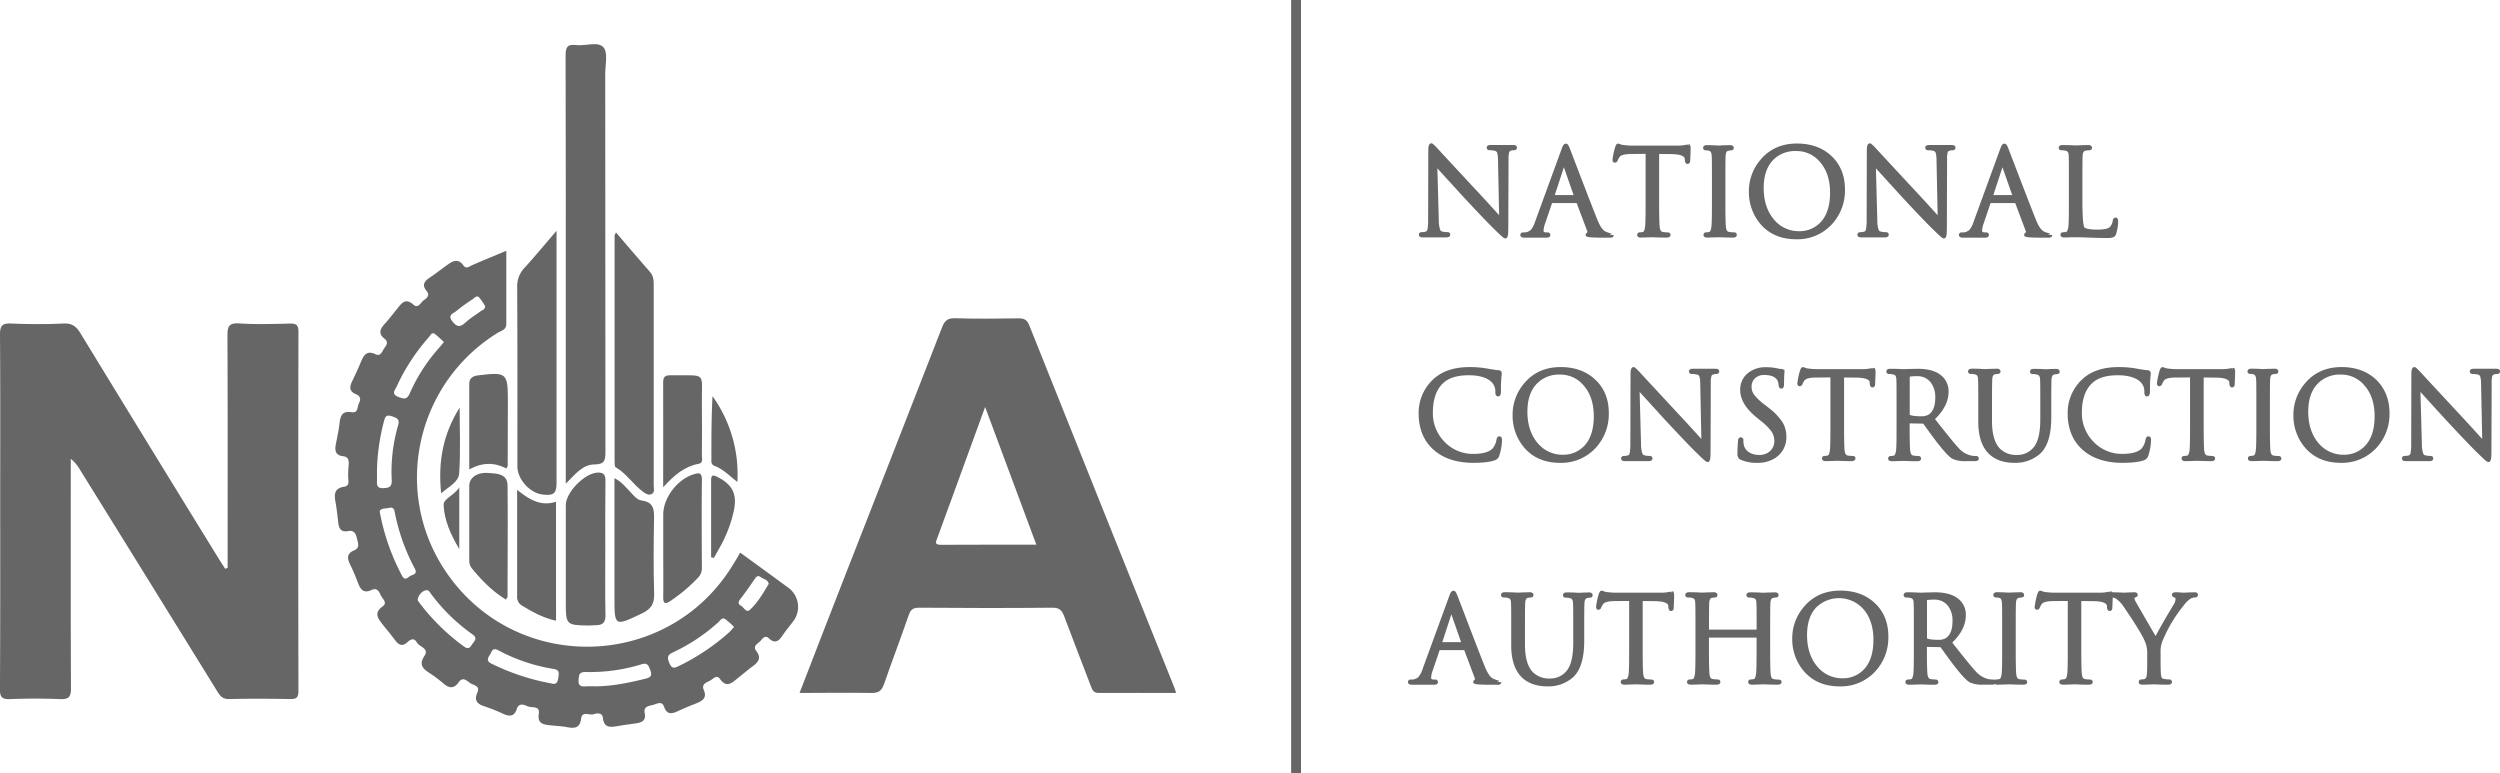
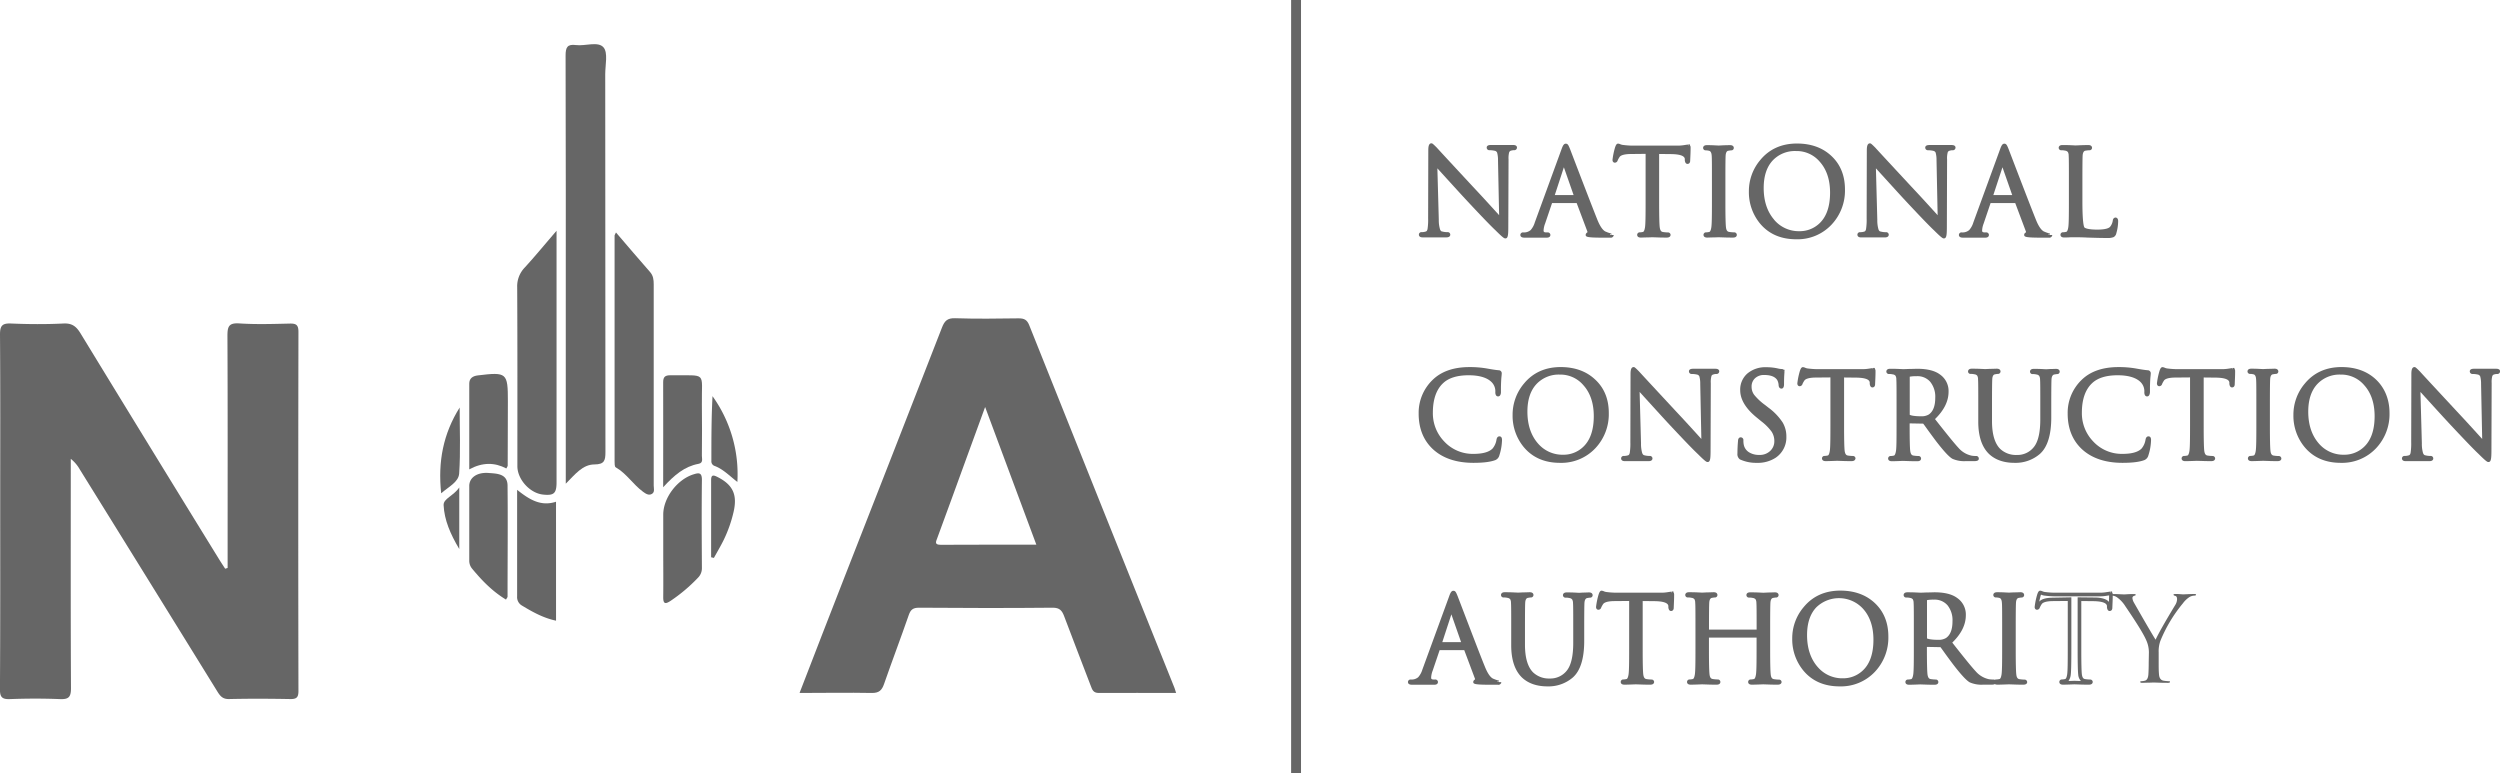
<svg xmlns="http://www.w3.org/2000/svg" id="Layer_1" data-name="Layer 1" viewBox="0 0 1079.1 333.82">
  <defs>
    <style>.cls-1{fill:#666;}</style>
  </defs>
  <path class="cls-1" d="M98.7,618.24v-5.16c0-31.68.07-63.36-.08-95,0-4,.55-5.69,5.12-5.39,7.19.47,14.43.24,21.64.07,2.78-.07,3.9.43,3.89,3.59q-.15,77.52,0,155c0,2.74-.8,3.52-3.52,3.48-8.81-.16-17.64-.2-26.45,0-2.81.06-3.88-1.4-5.11-3.39q-29.59-47.88-59.29-95.71A15.71,15.71,0,0,0,31,571.14v4.49c0,31.52-.08,63,.09,94.55,0,3.88-1.09,4.82-4.79,4.67-7.21-.29-14.44-.27-21.64,0-3.45.13-4.25-1-4.23-4.3C.6,643.35.54,616.16.54,589c0-23.84.09-47.68-.09-71.52,0-3.77.94-4.91,4.77-4.75,7.52.32,15.08.37,22.59,0,3.83-.2,5.62,1.33,7.46,4.35q29.82,48.87,59.87,97.61c.81,1.31,1.67,2.59,2.5,3.88Z" transform="translate(-0.45 -373.09)" />
  <path class="cls-1" d="M345.57,672.2c6.62-17.08,13-33.71,19.52-50.31,14-35.77,28-71.52,41.92-107.33,1.13-2.92,2.31-4.22,5.71-4.11,9.12.3,18.27.18,27.4.05,2.4,0,3.66.6,4.6,3Q476,591.79,507.43,670.08c.22.56.37,1.15.68,2.12-11.33,0-22.36-.07-33.38,0-2.41,0-2.83-1.41-3.48-3.12-3.79-10-7.7-19.92-11.44-29.93-.92-2.48-1.95-3.78-5-3.75-19.23.19-38.46.15-57.69,0-2.53,0-3.59.81-4.4,3.13-3.45,9.94-7.19,19.78-10.65,29.72-.95,2.74-2.12,4-5.35,3.95C366.47,672,356.25,672.2,345.57,672.2Zm102.21-64c-7.39-19.88-14.57-39.16-22.11-59.43-2.89,7.92-5.45,14.92-8,21.92-4.2,11.53-8.37,23.06-12.62,34.56-.62,1.69-1.4,3,1.48,3C420.08,608.17,433.64,608.2,447.78,608.2Z" transform="translate(-0.45 -373.09)" />
-   <path class="cls-1" d="M319.94,611.62c7.27,5.3,14.28,10.35,21.23,15.49a10.29,10.29,0,0,1,2.12,13.54c-1.68,2.34-3.6,4.51-5.19,6.9s-3.23,3.45-5.68,1.13c-1.58-1.49-2.65-.27-3.55.86-1.07,1.34-3.77,2.23-1.94,4.61,2.32,3,.8,4.79-1.64,6.58-2.19,1.6-4.24,3.41-6.39,5.08-2.46,1.93-4.74,4.47-7.7.33-1.52-2.12-3.09.24-4.54.89-1.62.72-3.43,1.57-2.44,3.84,1.55,3.55-.62,4.78-3.32,5.86-2.52,1-5.06,2-7.51,3.17-2.69,1.27-5,2-6.31-1.76-.89-2.54-2.88-1.34-4.44-.87-1.85.56-4.55.52-3.91,3.66.7,3.42-1.47,4.05-4,4.42s-5.08.69-7.6,1.13c-3.19.56-6,.92-6.48-3.65-.23-2.12-2.5-2-3.93-1.46-1.83.66-5-1.6-5.46,2-.5,4.09-2.89,4.2-6.09,3.59-2.35-.45-4.77-.52-7.16-.79-3-.33-5.65-.66-5-5,.58-3.63-3-2.4-4.78-3.2-1.58-.72-3.81-1.64-4.72,1.15-1.08,3.33-3.16,3.33-5.9,2.07a70.36,70.36,0,0,0-8-3.19c-3.14-1-4.64-2.57-3.12-5.91,1.28-2.85-1.32-3.16-2.83-4s-3.27-3.27-5.24-.49c-2.12,3-4.26,2.53-6.73.37a57.5,57.5,0,0,0-6.16-4.58c-2.86-1.88-4.23-3.67-1.87-7.2,2.19-3.27-2.24-3.83-3.32-5.84s-2.68-1.34-3.9-.18c-2.52,2.38-4.09,1.11-5.71-1.09s-3.38-4.26-5.07-6.39c-2-2.57-4-5-.09-7.81,2.39-1.74-.14-3.33-.81-4.91-.72-1.73-1.7-3.29-3.91-2.23-3.45,1.65-4.81-.21-5.89-3.08a84.66,84.66,0,0,0-3.38-7.91c-1.29-2.61-1.55-4.72,1.65-6.06,2.77-1.16,1.72-3.19,1.27-5.25s-1.26-3.6-3.76-3.11c-3,.58-4-1-4.28-3.61-.34-3-.66-6.05-1.21-9-.62-3.34-.41-5.94,3.76-6.54,1.32-.18,2.07-1,1.82-2.73a34.78,34.78,0,0,1,.14-6.68c.1-1.91-.06-3.51-2.51-3.77-3.21-.35-3.58-2.48-3.05-5.14.58-3,1.26-6,1.58-9,.36-3.26,1.17-5.52,5.24-4.85,2.93.48,2.36-2.36,3.17-3.9.95-1.8.52-3.14-1.28-3.86-3-1.23-2.85-3.19-1.65-5.64,1.34-2.72,2.59-5.49,3.76-8.28s2.46-5.18,6.27-3.36c2.38,1.14,2.87-1.28,3.83-2.58s1.93-2.7.09-4.11c-2.8-2.15-1.92-4.18.06-6.36s3.68-4.44,5.49-6.67,3.47-4.71,6.85-1.72c2.23,2,3.21-1,4.62-1.9s2.59-2.21,1.19-3.89c-2.37-2.85-.8-4.41,1.57-6s4.66-3.4,7-5.07,4.8-3.48,7.29,0c1.23,1.7,2.44.46,3.74-.11,4.52-2,9.08-3.83,14.76-6.22,0,11,0,21.3,0,31.59,0,2.58-2.21,2.89-3.74,3.84-34.92,21.56-45.38,67.68-23.1,101.94,29.94,46,97.7,44.36,125.41-3.08C318.34,614.49,319,613.23,319.94,611.62ZM163.17,575.71c0,2.17,0,3.29,0,4.41,0,1.94-.36,3.81,2.77,3.67,2.53-.12,3.75-.6,3.59-3.49a71.62,71.62,0,0,1,2.79-23.69c.76-2.68-.63-3.09-2.7-3.83-2.54-.9-2.92.27-3.45,2.22A91.11,91.11,0,0,0,163.17,575.71Zm1.23,18.49A94.86,94.86,0,0,0,174,621.61c1.25,2.31,2.4.81,3.37.17s3.53-.69,2.14-3.25a85.84,85.84,0,0,1-8.72-24.63c-.52-2.63-2.38-1.43-3.76-1.37C165.43,592.6,164.12,593.15,164.4,594.2Zm73.95,73.87c2.25.73,2.85-.58,3.08-2.4s.74-3.41-2-3.84a75.44,75.44,0,0,1-23.9-8.05c-2.66-1.43-2.82.77-3.69,2.07-1,1.47-1.38,2.67.75,3.7A97.94,97.94,0,0,0,238.35,668.07Zm-46.3-147.32a47.08,47.08,0,0,0-3.85-3.49c-1.4-1-1.91.55-2.56,1.27a87,87,0,0,0-14,21.45c-.7,1.5-2.48,3.21.75,4.44,2.44.93,3.72,1.29,5-1.69A74.07,74.07,0,0,1,190,523.2C190.61,522.49,191.2,521.75,192.05,520.75Zm65.7,148.58c7.26-.07,14.3-1.56,21.3-3.28,1.88-.46,3.09-1.12,2.13-3.55-.76-2-1.06-3.53-3.84-2.66a76,76,0,0,1-24.15,3.31c-2.91,0-2.84,1.39-3,3.51-.17,2.67,1.23,2.82,3.21,2.69C254.86,669.26,256.3,669.33,257.75,669.33Zm59.55-25.64a45.73,45.73,0,0,0-3.66-3.27c-1.54-1.11-2.36.56-3.16,1.28A78.76,78.76,0,0,1,291,654.65c-2.43,1.12-2.66,2.12-1.66,4.6,1.16,2.88,2.54,2.09,4.35,1.21a94.13,94.13,0,0,0,21.4-14.36C315.79,645.48,316.36,644.73,317.3,643.69ZM184.43,627.87c-2,.12-4.43,3.43-3.43,4.76a91.49,91.49,0,0,0,19.69,19.5c2.09,1.51,2.72.31,3.66-1.08s2.38-2.52,0-4.17a79.41,79.41,0,0,1-17.79-17.36C186,628.82,185.69,627.71,184.43,627.87Zm25.4-122.65a23.69,23.69,0,0,0-2.57-3.76c-1.11-1.12-2,.28-2.87.83a77.1,77.1,0,0,0-7,5.07c-1.29,1.08-4,1.62-1.55,4.61,2.18,2.61,3.46,2.19,5.58.28s4.36-3.23,6.55-4.84C208.73,506.87,209.86,506.69,209.83,505.22ZM332.26,625.15c-.31-1.92-2.22-2-3.37-2.91s-1.92-.4-2.69.76c-1.94,2.91-4,5.77-6.09,8.54-.92,1.19-1.34,2.17.17,3,1.26.71,2.3,3.23,3.86,1.78C327.52,633.19,329.84,629.14,332.26,625.15Z" transform="translate(-0.45 -373.09)" />
  <path class="cls-1" d="M244.66,581.87V514.59c0-39.18.05-78.36-.08-117.54,0-3.52.75-5,4.46-4.51,4.07.52,9.53-1.75,11.91,1,2,2.33.74,7.59.74,11.56q0,81.56.09,163.12c0,3.66-.46,5.31-4.72,5.34C251.92,573.58,248.76,577.78,244.66,581.87Z" transform="translate(-0.45 -373.09)" />
  <path class="cls-1" d="M240.68,472.7v4.54q0,52,0,104c0,4.85-1.14,5.85-5.91,5.32-5.66-.64-11-6.59-11-12.25,0-25.72.06-51.44-.08-77.16a11.65,11.65,0,0,1,3.26-8.58C231.36,483.75,235.52,478.7,240.68,472.7Z" transform="translate(-0.45 -373.09)" />
  <path class="cls-1" d="M266.33,473.43c5.09,5.93,9.84,11.55,14.7,17.06,1.41,1.61,1.59,3.37,1.59,5.33q0,43.43,0,86.84c0,1.21.54,2.76-.7,3.57-1.43.93-2.82-.09-3.94-.9-4.26-3.12-7.08-7.84-11.77-10.53-.5-.29-.48-1.73-.48-2.64q0-48.7,0-97.39C265.72,474.51,266,474.25,266.33,473.43Z" transform="translate(-0.45 -373.09)" />
-   <path class="cls-1" d="M261.72,609.82c0,9.57-.13,19.15.08,28.72.07,3.16-1.1,4.37-4,4.4-1.12,0-2.24.17-3.35.15-9.56-.13-9.78-.35-9.78-9.86q0-21.06,0-42.13c0-5.47,8.06-13.68,13.52-14,2.74-.18,3.63.83,3.6,3.54C261.65,590.35,261.72,600.08,261.72,609.82Z" transform="translate(-0.45 -373.09)" />
-   <path class="cls-1" d="M265.68,579.47c3.22,1.69,4.74,3.78,6.5,5.6,1.57,1.62,3.09,3.77,5.23,4.06,5.53.74,5.41,4.31,5.34,8.49-.17,10.56-.28,21.13.06,31.68.13,4.31-1.23,6.63-5.13,8.49-12.07,5.76-12,5.91-12-7.32v-51Z" transform="translate(-0.45 -373.09)" />
  <path class="cls-1" d="M240.46,641c-5.55-1.18-10.12-3.76-14.64-6.48a4.2,4.2,0,0,1-2.16-4c0-15,0-30,0-46,5.24,4.18,10.22,7.3,16.79,5.14Z" transform="translate(-0.45 -373.09)" />
  <path class="cls-1" d="M218.86,631.9c-6-3.64-10.47-8.34-14.67-13.4A5.34,5.34,0,0,1,203,615c0-10.72,0-21.44,0-32.16,0-3.58,3.39-6,8.41-5.59,3.5.27,8.07.28,8.12,5.42.17,16,0,32,0,48C219.54,630.89,219.27,631.14,218.86,631.9Z" transform="translate(-0.45 -373.09)" />
  <path class="cls-1" d="M286.73,610.59V595.23c0-7.17,5.94-15.08,12.91-17.34,2.38-.77,3.82-1,3.78,2.42-.15,12.64-.08,25.28,0,37.92a5.78,5.78,0,0,1-1.73,4.27,70.23,70.23,0,0,1-11.72,9.9c-2.32,1.55-3.29,1.45-3.24-1.65C286.8,624,286.73,617.31,286.73,610.59Z" transform="translate(-0.45 -373.09)" />
  <path class="cls-1" d="M286.7,583.4c0-16,.05-30.68,0-45.33,0-2.39.94-3,3.13-3,16.22.24,13.37-2,13.58,12.75.11,7.35.05,14.69,0,22,0,1.29.68,3.1-1.46,3.48C295.92,574.43,291.57,578.09,286.7,583.4Z" transform="translate(-0.45 -373.09)" />
  <path class="cls-1" d="M219,575.3c-5-2.64-10.28-2.73-16,.39,0-12.86,0-24.94,0-37,0-2.21,1.38-3.28,3.67-3.56,12.57-1.51,13-1.21,13,11.26q0,13.88-.08,27.73C219.58,574.38,219.31,574.64,219,575.3Z" transform="translate(-0.45 -373.09)" />
  <path class="cls-1" d="M318.73,581.12c-3.47-2.7-6.13-5.5-9.73-6.88a2.07,2.07,0,0,1-1.49-2.15c0-9.33,0-18.65.49-28A57.81,57.81,0,0,1,318.73,581.12Z" transform="translate(-0.45 -373.09)" />
  <path class="cls-1" d="M307.4,613.63c0-11.12,0-22.23,0-33.35,0-2.44,1.11-2.12,2.69-1.33,6.82,3.43,8.75,7.77,6.95,15.33A56.77,56.77,0,0,1,312.9,606c-1.31,2.7-2.86,5.28-4.3,7.91Z" transform="translate(-0.45 -373.09)" />
  <path class="cls-1" d="M198.86,549c0,9.49.42,19-.21,28.45-.25,3.73-4.49,5.69-7.77,8.56C189.41,572.37,191.78,560.27,198.86,549Z" transform="translate(-0.45 -373.09)" />
  <path class="cls-1" d="M198.69,583.49v26.59c-3.92-6.59-6.44-12.56-6.76-18.91C191.78,588.27,196.19,587.19,198.69,583.49Z" transform="translate(-0.45 -373.09)" />
  <path class="cls-1" d="M620.71,468a15.66,15.66,0,0,0,.52,4.34,2.16,2.16,0,0,0,1.47,1.54,8.85,8.85,0,0,0,2.52.31c.28,0,.42.1.42.31s-.3.39-.91.39H614.48c-.54,0-.8-.13-.8-.39s.12-.31.38-.31a6.2,6.2,0,0,0,2.1-.31c.61-.17,1-.7,1.23-1.61a27.45,27.45,0,0,0,.28-4.83l.07-29.08c0-1.68.18-2.51.56-2.51a12.19,12.19,0,0,1,1.75,1.6q1.08,1.23,16.12,17.43,2.83,3,7.39,8c2.8,3.07,4.39,4.82,4.79,5.24l-.52-25.78a13.18,13.18,0,0,0-.42-3.5,2.15,2.15,0,0,0-1.58-1.3,11.5,11.5,0,0,0-2.48-.28c-.28,0-.42-.11-.42-.35s.33-.35,1-.35h9.59c.6,0,.91.12.91.35s-.18.35-.53.35a4.19,4.19,0,0,0-1.22.18,2,2,0,0,0-1.58,1.26,10.93,10.93,0,0,0-.31,3.25l-.11,29.74c0,2.41-.15,3.61-.45,3.61s-1.54-1.09-3.71-3.26q-3.15-2.94-13.22-13.75-4-4.31-13.26-14.55Z" transform="translate(-0.45 -373.09)" />
  <path class="cls-1" d="M650.24,476c-.4,0-.78,0-4.26-3.48-2.08-1.94-6.55-6.58-13.24-13.77q-3.69-4-11.86-13l.61,22.18A13.82,13.82,0,0,0,622,472c.26.79.66,1,.93,1a8,8,0,0,0,2.32.29,1.1,1.1,0,0,1,1.2,1.09c0,.35-.16,1.17-1.69,1.17H614.48c-1.47,0-1.58-.89-1.58-1.17a1.08,1.08,0,0,1,1.16-1.09,5.5,5.5,0,0,0,1.84-.27c.36-.1.59-.44.73-1.05a26.62,26.62,0,0,0,.26-4.65l.07-29.08c0-1.23,0-3.29,1.34-3.29.35,0,.46,0,2.3,1.83.71.81,5.69,6.19,16.14,17.45q2.84,3,7.39,8l3.4,3.73-.48-23.73a11.9,11.9,0,0,0-.38-3.25,1.38,1.38,0,0,0-1-.8,10.47,10.47,0,0,0-2.3-.26,1.11,1.11,0,0,1-1.2-1.13c0-.51.31-1.12,1.79-1.12h9.59c1.47,0,1.69.7,1.69,1.12a1.16,1.16,0,0,1-1.31,1.13,3.72,3.72,0,0,0-1,.14,1.25,1.25,0,0,0-1.07.8,9.81,9.81,0,0,0-.26,3l-.11,29.74C651.47,474.73,651.3,476,650.24,476Zm-33-1.94h4.21a3.23,3.23,0,0,1-1-1.53,15.72,15.72,0,0,1-.57-4.56l-.72-26.39,1.41,1.56q9.27,10.26,13.26,14.55c6.67,7.16,11.1,11.78,13.18,13.71,1.45,1.45,2.29,2.22,2.77,2.63a23.54,23.54,0,0,0,.09-2.41l.1-29.74a11.17,11.17,0,0,1,.37-3.53,2.65,2.65,0,0,1,.74-1.08h-3.92a2.79,2.79,0,0,1,.91,1.2,13.25,13.25,0,0,1,.48,3.78l.57,27.8-1.39-1.46-4.8-5.26q-4.54-5-7.37-8c-10.47-11.28-15.45-16.65-16.15-17.44-.38-.39-.68-.67-.89-.88a12.15,12.15,0,0,0-.06,1.27l-.07,29.08a27.42,27.42,0,0,1-.29,5A3.3,3.3,0,0,1,617.28,474.08Z" transform="translate(-0.45 -373.09)" />
  <path class="cls-1" d="M675.19,437.77c.46-1.3.84-1.95,1.12-1.95s.63.6,1.12,1.81q9.17,24,11.82,30.58,2,5,4.34,5.64c1.7.65,2.55.86,2.55.62q0,.31-.48.39c-.24,0-1.16,0-2.77,0q-7.25,0-7.24-.5c0-.09.13-.21.38-.38a.73.73,0,0,0,.39-.7,1.6,1.6,0,0,0-.14-.63l-4.69-12.49a.52.52,0,0,0-.46-.28H670.22a.57.57,0,0,0-.53.39l-3,9a10.23,10.23,0,0,0-.7,3.25c0,1.07.64,1.61,1.92,1.61h.53c.32,0,.49.1.49.31s-.26.39-.77.39h-9.69c-.63,0-.95-.13-.95-.39s.15-.31.46-.31a5.14,5.14,0,0,0,3.74-1.26,9.34,9.34,0,0,0,2-3.6Zm5.28,20.3c.14,0,.21-.05.21-.14a.51.51,0,0,0,0-.21L675.85,444c-.14-.37-.28-.55-.42-.55s-.25.18-.35.55l-4.48,13.69a.4.4,0,0,0,0,.17q0,.18.21.18Z" transform="translate(-0.45 -373.09)" />
  <path class="cls-1" d="M692.89,475.68c-7.63,0-8-.33-8-1.28a1.33,1.33,0,0,1,.74-1,.65.65,0,0,0,0-.37l-4.63-12.3H670.38l-3,8.85a9.57,9.57,0,0,0-.66,3c0,.37,0,.83,1.14.83h.53a1.13,1.13,0,0,1,1.27,1.09c0,.28-.11,1.17-1.55,1.17h-9.69c-1.5,0-1.73-.73-1.73-1.17a1.11,1.11,0,0,1,1.24-1.09,4.45,4.45,0,0,0,3.2-1,8.69,8.69,0,0,0,1.8-3.31l11.51-31.52c.56-1.56,1-2.47,1.86-2.47s1.14.58,1.84,2.3c6.18,16.17,10.05,26.17,11.82,30.58,1.56,3.84,2.94,4.93,3.82,5.17a9.57,9.57,0,0,0,2.18.7l0,.68h1v.41l-.12.1a1.27,1.27,0,0,1-1,.65C695.55,475.65,695.07,475.68,692.89,475.68Zm2.48-1.21h.52l-.31-.5-.1.12h.09a.46.46,0,0,0-.2.38Zm-8.29-.51c.85.08,2.4.15,5.23.16-1.35-.86-2.61-2.72-3.78-5.62-1.78-4.42-5.65-14.42-11.83-30.59-.16-.38-.28-.66-.39-.87-.1.23-.23.55-.39,1h0l-11.51,31.53a9.94,9.94,0,0,1-2.2,3.9,4.2,4.2,0,0,1-.78.61h4.23a2.46,2.46,0,0,1-.49-1.53,10.7,10.7,0,0,1,.75-3.51l3-9a1.36,1.36,0,0,1,1.26-.92h10.91a1.3,1.3,0,0,1,1.12.64L687,472.42a2.2,2.2,0,0,1,.19.9A1.82,1.82,0,0,1,687.08,474Zm-6.61-15.12h-9.69a.94.94,0,0,1-1-.95v-.19l.13-.35,4.42-13.56c.22-.89.72-1.09,1.09-1.09.75,0,1.05.8,1.15,1.06l4.8,13.7a1.13,1.13,0,0,1,.08.47A.92.92,0,0,1,680.47,458.84Zm-8.91-1.55h8.12l-4.2-12ZM675,444.08Zm.88-.06Z" transform="translate(-0.45 -373.09)" />
  <path class="cls-1" d="M715.81,460.17q0,8.88.24,11c.21,1.68.88,2.6,2,2.76a16,16,0,0,0,2.27.21c.28,0,.42.1.42.31s-.28.39-.84.39c-1.12,0-2.47,0-4.06-.07l-2.17-.07-2,.07c-1.38,0-2.37.07-3,.07s-.8-.13-.8-.39.13-.31.38-.31a7,7,0,0,0,1.54-.21q1.13-.24,1.47-2.76.26-2.15.25-11V438.72l-7.49.07c-2.78.07-4.5.62-5.18,1.64A10.07,10.07,0,0,0,698,442c-.12.32-.29.49-.53.49s-.24-.16-.24-.46a38,38,0,0,1,1.12-5.28c.23-.63.41-.94.52-.94a5.81,5.81,0,0,1,.74.24,4.8,4.8,0,0,0,1.47.35,33.84,33.84,0,0,0,4,.28h19a18.1,18.1,0,0,0,3.61-.28c1.14-.16,1.61-.24,1.4-.24.18,0,.28.19.28.59,0,.58,0,1.63-.07,3.15l-.11,2.45c0,.44-.11.66-.35.66s-.35-.29-.42-.87l0-.56c-.17-1.77-2.24-2.71-6.23-2.8l-6.4-.07Z" transform="translate(-0.45 -373.09)" />
  <path class="cls-1" d="M719.9,475.64c-1.13,0-2.49,0-4.08-.07l-2.17-.07-1.95.07c-1.38,0-2.39.07-3,.07-1.47,0-1.58-.89-1.58-1.17a1.08,1.08,0,0,1,1.16-1.09,6.15,6.15,0,0,0,1.37-.19c.29-.06.67-.65.87-2.11s.24-5.05.24-10.91V439.5l-6.7.07c-3.1.08-4.18.74-4.54,1.29a10.47,10.47,0,0,0-.81,1.45,1.29,1.29,0,0,1-1.24,1c-.38,0-1-.26-1-1.23a31.34,31.34,0,0,1,1.14-5.47c.27-.73.57-1.53,1.28-1.53a2.79,2.79,0,0,1,1,.29,4.14,4.14,0,0,0,1.27.3,32.93,32.93,0,0,0,4,.28h19a18,18,0,0,0,3.45-.26c.8-.12,1.24-.18,1.38-.22l.18.74v-.78h.72l0,.37a1.49,1.49,0,0,1,.29,1c0,.58,0,1.65-.07,3.17l-.11,2.46c0,1.34-.94,1.41-1.13,1.41-.67,0-1.07-.53-1.19-1.56l0-.6c-.15-1.61-3.06-2-5.47-2.07l-5.61-.06v20.66c0,5.87.09,9.55.25,10.93.24,1.92,1,2,1.33,2.08a14.43,14.43,0,0,0,2.16.2,1.1,1.1,0,0,1,1.2,1.09C721.52,474.75,721.4,475.64,719.9,475.64Zm-7.58-37.71v22.24c0,6-.09,9.63-.25,11.1a5.66,5.66,0,0,1-1,2.76l.57,0,2-.07,2.23.07.59,0a4.31,4.31,0,0,1-1.18-2.75c-.17-1.46-.25-5.09-.25-11.11V437.93l7.19.08c1.34,0,4.87.12,6.35,1.91v-.05c0-1.25.06-2.19.07-2.81l-.79.12a18.65,18.65,0,0,1-3.72.29h-19a35.2,35.2,0,0,1-4.12-.29,5.74,5.74,0,0,1-1.68-.4l-.11,0c0,.09-.07.18-.11.3-.28,1.13-.49,2-.65,2.7.92-1.09,2.76-1.65,5.6-1.72Z" transform="translate(-0.45 -373.09)" />
  <path class="cls-1" d="M744.43,460.17q0,8.88.24,11c.16,1.68.83,2.6,2,2.76a16,16,0,0,0,2.27.21c.28,0,.42.1.42.31s-.28.39-.84.39c-1.12,0-2.47,0-4.06-.07l-2.17-.07-2,.07c-1.38,0-2.37.07-3,.07s-.8-.13-.8-.39.13-.31.38-.31a7,7,0,0,0,1.54-.21q1.13-.24,1.47-2.76.26-2.15.25-11v-8.92c0-6.23,0-9.9-.11-11-.09-1.64-.66-2.58-1.71-2.84a6.55,6.55,0,0,0-1.58-.21c-.28,0-.42-.09-.42-.28s.28-.42.85-.42,1.7,0,3.07.07l2,.11,2-.11c1.35,0,2.33-.07,2.94-.07s.81.14.81.42-.13.28-.39.28a11.51,11.51,0,0,0-1.29.18c-1.15.21-1.77,1.16-1.86,2.87-.07,1.09-.1,4.76-.1,11Z" transform="translate(-0.45 -373.09)" />
  <path class="cls-1" d="M748.52,475.64c-1.12,0-2.49,0-4.08-.07l-2.17-.07-1.94.07c-1.39,0-2.39.07-3,.07-1.46,0-1.58-.89-1.58-1.17a1.08,1.08,0,0,1,1.16-1.09,6.15,6.15,0,0,0,1.37-.19c.29-.06.67-.65.87-2.11s.24-5.05.24-10.91v-8.92c0-6.19,0-9.87-.1-10.94-.11-1.88-.88-2.07-1.13-2.13a6,6,0,0,0-1.39-.19,1.08,1.08,0,0,1-1.19-1.06c0-.28.11-1.19,1.62-1.19.68,0,1.71,0,3.1.07l2,.1,1.95-.1c1.38-.05,2.37-.07,3-.07,1.51,0,1.58,1,1.58,1.19a1.06,1.06,0,0,1-1.16,1.06,10.2,10.2,0,0,0-1.16.17c-.3,0-1.1.2-1.21,2.14-.07,1.08-.1,4.76-.1,10.95v8.92c0,5.87.08,9.55.24,10.93.18,1.92,1,2,1.32,2.08a14.66,14.66,0,0,0,2.17.2,1.1,1.1,0,0,1,1.2,1.09C750.14,474.75,750,475.64,748.52,475.64Zm-8.75-38.29a4.15,4.15,0,0,1,1.06,2.86c.07,1.12.11,4.73.11,11v8.92c0,6-.09,9.63-.25,11.1a5.66,5.66,0,0,1-1,2.76l.57,0,2-.07,2.22.07.55,0a4.17,4.17,0,0,1-1.14-2.77c-.17-1.44-.25-5.07-.25-11.09v-8.92c0-6.31,0-9.92.11-11a4.06,4.06,0,0,1,1-2.86h-.46l-2,.11-2.11-.11Z" transform="translate(-0.45 -373.09)" />
  <path class="cls-1" d="M760.87,442.64q5.64-6.83,15.22-6.82,8.74,0,14.24,5.07,5.7,5.25,5.7,14a20.6,20.6,0,0,1-5.52,14.62,19.31,19.31,0,0,1-14.73,6.13q-9.63,0-15-6.55a20.38,20.38,0,0,1-4.62-13.4A19.91,19.91,0,0,1,760.87,442.64Zm4.76,25.75a14.57,14.57,0,0,0,11.55,5.28,13,13,0,0,0,8.71-3.18q5.28-4.51,5.28-14.24,0-8.72-4.72-13.93a14.86,14.86,0,0,0-21.28-.59q-4.23,4.44-4.23,12.49Q760.94,462.93,765.63,468.39Z" transform="translate(-0.45 -373.09)" />
  <path class="cls-1" d="M775.78,476.37c-6.63,0-11.89-2.29-15.65-6.82a21.24,21.24,0,0,1-4.79-13.9,20.79,20.79,0,0,1,4.93-13.51h0c3.89-4.71,9.22-7.1,15.82-7.1,6,0,11,1.77,14.77,5.28,3.95,3.63,5.95,8.52,5.95,14.53A21.41,21.41,0,0,1,791.07,470,20.09,20.09,0,0,1,775.78,476.37Zm-14.31-33.24a19.26,19.26,0,0,0-4.58,12.52,19.74,19.74,0,0,0,4.44,12.91c3.44,4.15,8.3,6.26,14.45,6.26a18.63,18.63,0,0,0,14.16-5.88,19.91,19.91,0,0,0,5.32-14.09c0-5.56-1.84-10.06-5.46-13.39s-8.11-4.87-13.71-4.87c-6.12,0-11,2.2-14.62,6.54Zm15.71,31.32A15.4,15.4,0,0,1,765,468.9h0c-3.23-3.77-4.88-8.71-4.88-14.68,0-5.55,1.5-9.93,4.45-13a15.63,15.63,0,0,1,22.42.61c3.26,3.61,4.92,8.47,4.92,14.45,0,6.69-1.87,11.68-5.56,14.83A13.72,13.72,0,0,1,777.18,474.45Zm-11-6.57a13.87,13.87,0,0,0,11,5,12.26,12.26,0,0,0,8.2-3c3.33-2.85,5-7.44,5-13.65,0-5.58-1.52-10.09-4.52-13.41a13,13,0,0,0-10.13-4.53,13.14,13.14,0,0,0-10,3.95c-2.67,2.8-4,6.82-4,12,0,5.59,1.51,10.19,4.5,13.66Z" transform="translate(-0.45 -373.09)" />
  <path class="cls-1" d="M810,468a15.57,15.57,0,0,0,.53,4.34,2.14,2.14,0,0,0,1.47,1.54,8.85,8.85,0,0,0,2.52.31c.28,0,.42.1.42.31s-.31.39-.91.39H803.77q-.81,0-.81-.39c0-.21.13-.31.39-.31a6.18,6.18,0,0,0,2.09-.31c.61-.17,1-.7,1.23-1.61a26.48,26.48,0,0,0,.28-4.83l.07-29.08c0-1.68.19-2.51.56-2.51a11.58,11.58,0,0,1,1.75,1.6q1.08,1.23,16.13,17.43,2.84,3,7.38,8l4.79,5.24-.52-25.78a13.18,13.18,0,0,0-.42-3.5,2.15,2.15,0,0,0-1.57-1.3,11.59,11.59,0,0,0-2.49-.28c-.28,0-.42-.11-.42-.35s.34-.35,1-.35h9.58c.61,0,.91.12.91.35s-.17.35-.52.35a4.26,4.26,0,0,0-1.23.18,2,2,0,0,0-1.57,1.26,10.83,10.83,0,0,0-.32,3.25l-.1,29.74c0,2.41-.15,3.61-.46,3.61s-1.54-1.09-3.71-3.26q-3.13-2.94-13.22-13.75-4-4.31-13.26-14.55Z" transform="translate(-0.45 -373.09)" />
-   <path class="cls-1" d="M839.52,476c-.4,0-.77,0-4.26-3.48-2.08-1.94-6.54-6.58-13.24-13.77q-3.67-4-11.85-13l.6,22.18a14.2,14.2,0,0,0,.48,4.09c.26.79.66,1,.94,1a7.94,7.94,0,0,0,2.32.29,1.1,1.1,0,0,1,1.2,1.09c0,.35-.17,1.17-1.69,1.17H803.77c-1.47,0-1.59-.89-1.59-1.17a1.08,1.08,0,0,1,1.17-1.09,5.43,5.43,0,0,0,1.83-.27c.37-.1.59-.44.73-1.05a26.62,26.62,0,0,0,.26-4.65l.07-29.08c0-1.23,0-3.29,1.34-3.29.36,0,.46,0,2.3,1.83.72.81,5.69,6.19,16.15,17.45q2.84,3,7.39,8l3.39,3.73-.48-23.73a11.66,11.66,0,0,0-.37-3.25,1.38,1.38,0,0,0-1-.8,10.47,10.47,0,0,0-2.3-.26,1.12,1.12,0,0,1-1.2-1.13c0-.51.31-1.12,1.8-1.12h9.58c1.47,0,1.69.7,1.69,1.12a1.15,1.15,0,0,1-1.3,1.13,3.66,3.66,0,0,0-1,.14c-.75.16-1,.51-1.07.8a9.61,9.61,0,0,0-.27,3l-.1,29.74C840.76,474.73,840.59,476,839.52,476Zm-33-1.94h4.21a3.23,3.23,0,0,1-1-1.53,15.8,15.8,0,0,1-.56-4.56l-.73-26.39,1.42,1.56q9.26,10.26,13.25,14.55c6.67,7.16,11.11,11.78,13.18,13.71,1.45,1.45,2.29,2.22,2.78,2.63,0-.46.08-1.2.08-2.41l.11-29.74a11.25,11.25,0,0,1,.36-3.53,2.65,2.65,0,0,1,.74-1.08H836.5a2.87,2.87,0,0,1,.91,1.2,13.25,13.25,0,0,1,.48,3.78l.56,27.8-1.38-1.46c-.4-.42-2-2.18-4.8-5.26q-4.54-5-7.38-8c-10.47-11.28-15.45-16.65-16.14-17.44l-.9-.88c0,.29-.05.7-.05,1.27l-.07,29.08a27.15,27.15,0,0,1-.3,5A3.23,3.23,0,0,1,806.56,474.08Z" transform="translate(-0.45 -373.09)" />
+   <path class="cls-1" d="M839.52,476c-.4,0-.77,0-4.26-3.48-2.08-1.94-6.54-6.58-13.24-13.77q-3.67-4-11.85-13l.6,22.18a14.2,14.2,0,0,0,.48,4.09c.26.79.66,1,.94,1a7.94,7.94,0,0,0,2.32.29,1.1,1.1,0,0,1,1.2,1.09c0,.35-.17,1.17-1.69,1.17H803.77c-1.47,0-1.59-.89-1.59-1.17a1.08,1.08,0,0,1,1.17-1.09,5.43,5.43,0,0,0,1.83-.27c.37-.1.59-.44.73-1.05a26.62,26.62,0,0,0,.26-4.65l.07-29.08c0-1.23,0-3.29,1.34-3.29.36,0,.46,0,2.3,1.83.72.81,5.69,6.19,16.15,17.45q2.84,3,7.39,8l3.39,3.73-.48-23.73a11.66,11.66,0,0,0-.37-3.25,1.38,1.38,0,0,0-1-.8,10.47,10.47,0,0,0-2.3-.26,1.12,1.12,0,0,1-1.2-1.13c0-.51.31-1.12,1.8-1.12h9.58c1.47,0,1.69.7,1.69,1.12a1.15,1.15,0,0,1-1.3,1.13,3.66,3.66,0,0,0-1,.14c-.75.16-1,.51-1.07.8a9.61,9.61,0,0,0-.27,3l-.1,29.74C840.76,474.73,840.59,476,839.52,476Zm-33-1.94h4.21a3.23,3.23,0,0,1-1-1.53,15.8,15.8,0,0,1-.56-4.56l-.73-26.39,1.42,1.56q9.26,10.26,13.25,14.55c6.67,7.16,11.11,11.78,13.18,13.71,1.45,1.45,2.29,2.22,2.78,2.63,0-.46.08-1.2.08-2.41l.11-29.74a11.25,11.25,0,0,1,.36-3.53,2.65,2.65,0,0,1,.74-1.08H836.5a2.87,2.87,0,0,1,.91,1.2,13.25,13.25,0,0,1,.48,3.78l.56,27.8-1.38-1.46c-.4-.42-2-2.18-4.8-5.26q-4.54-5-7.38-8c-10.47-11.28-15.45-16.65-16.14-17.44l-.9-.88l-.07,29.08a27.15,27.15,0,0,1-.3,5A3.23,3.23,0,0,1,806.56,474.08Z" transform="translate(-0.45 -373.09)" />
  <path class="cls-1" d="M864.47,437.77c.47-1.3.84-1.95,1.12-1.95s.63.6,1.12,1.81q9.16,24,11.83,30.58c1.35,3.34,2.8,5.22,4.33,5.64,1.71.65,2.56.86,2.56.62,0,.21-.17.34-.49.39s-1.16,0-2.77,0c-4.82,0-7.24-.17-7.24-.5,0-.09.13-.21.39-.38a.74.74,0,0,0,.38-.7,1.6,1.6,0,0,0-.14-.63l-4.69-12.49a.5.5,0,0,0-.45-.28H859.5a.55.55,0,0,0-.52.39l-3.05,9a10.52,10.52,0,0,0-.7,3.25c0,1.07.64,1.61,1.93,1.61h.52c.33,0,.49.1.49.31s-.25.39-.77.39h-9.69c-.63,0-.94-.13-.94-.39s.15-.31.45-.31A5.18,5.18,0,0,0,851,472.9a9.48,9.48,0,0,0,2-3.6Zm5.28,20.3c.14,0,.21-.05.21-.14a.51.51,0,0,0,0-.21L865.14,444c-.14-.37-.28-.55-.42-.55s-.26.18-.35.55l-4.48,13.69a.29.29,0,0,0,0,.17q0,.18.21.18Z" transform="translate(-0.45 -373.09)" />
  <path class="cls-1" d="M882.17,475.68c-7.63,0-8-.33-8-1.28,0-.56.53-.89.75-1a.65.65,0,0,0,0-.37l-4.62-12.3H859.67l-3,8.85a9.57,9.57,0,0,0-.66,3c0,.37,0,.83,1.15.83h.52a1.12,1.12,0,0,1,1.27,1.09c0,.28-.11,1.17-1.55,1.17h-9.69c-1.5,0-1.72-.73-1.72-1.17a1.1,1.1,0,0,1,1.23-1.09,4.43,4.43,0,0,0,3.2-1,8.68,8.68,0,0,0,1.81-3.31l11.51-31.52c.56-1.56,1-2.47,1.85-2.47s1.15.58,1.84,2.3c6.18,16.17,10.05,26.17,11.83,30.58,1.55,3.84,2.93,4.93,3.82,5.17a9.45,9.45,0,0,0,2.17.7v.68h1v.41l-.12.1a1.29,1.29,0,0,1-1,.65C884.84,475.65,884.35,475.68,882.17,475.68Zm2.48-1.21h.53l-.32-.5-.1.12h.1a.44.44,0,0,0-.21.38Zm-8.29-.51c.85.08,2.4.15,5.23.16-1.35-.86-2.6-2.72-3.78-5.62-1.78-4.42-5.65-14.42-11.83-30.59-.15-.38-.28-.66-.38-.87-.11.23-.24.55-.4,1h0l-11.51,31.53a10.07,10.07,0,0,1-2.19,3.9,4.27,4.27,0,0,1-.79.61h4.23a2.5,2.5,0,0,1-.48-1.53,10.91,10.91,0,0,1,.74-3.51l3-9a1.36,1.36,0,0,1,1.26-.92h10.92a1.3,1.3,0,0,1,1.11.64l4.76,12.64a2.2,2.2,0,0,1,.19.9A1.62,1.62,0,0,1,876.36,474Zm-6.61-15.12h-9.69a.94.94,0,0,1-1-.95v-.19l.13-.35,4.43-13.56c.22-.89.71-1.09,1.09-1.09.74,0,1,.8,1.14,1.06l4.8,13.7a1.13,1.13,0,0,1,.08.47A.92.92,0,0,1,869.75,458.84Zm-8.9-1.55H869l-4.2-12Zm3.45-13.21Zm.89-.06Z" transform="translate(-0.45 -373.09)" />
  <path class="cls-1" d="M898.55,460.27q0,10.5,1.12,11.62t6.09,1.15q4.86,0,6.12-1.5a6.29,6.29,0,0,0,1.33-3.05q.07-.66.45-.66c.21,0,.32.26.32.77a18.55,18.55,0,0,1-.77,5.07,1.69,1.69,0,0,1-.74,1.12A7.34,7.34,0,0,1,910,475q-3.09,0-8.44-.18c-1.89-.09-3.61-.14-5.17-.14l-2.07,0c-1,.07-2,.1-2.9.1q-.81,0-.81-.39c0-.21.13-.31.39-.31a7.07,7.07,0,0,0,1.54-.21q1.11-.24,1.47-2.76.24-2.15.24-11v-8.92c0-6.23,0-9.9-.1-11a3.86,3.86,0,0,0-.49-2,2.57,2.57,0,0,0-1.68-.91,7,7,0,0,0-1.72-.18c-.28,0-.42-.09-.42-.28s.27-.42.81-.42c.93,0,2.14,0,3.64.07l2.1.11,2.27-.11c1.51,0,2.59-.07,3.22-.07s.8.14.8.42-.14.28-.42.28a10.47,10.47,0,0,0-1.68.18c-1.21.21-1.86,1.16-2,2.87-.07,1.09-.1,4.76-.1,11Z" transform="translate(-0.45 -373.09)" />
  <path class="cls-1" d="M910,475.82c-2,0-4.79-.06-8.46-.18-1.89-.1-3.6-.14-5.15-.14l-2.06,0c-1,.07-2,.1-2.91.1-1.47,0-1.59-.89-1.59-1.17a1.08,1.08,0,0,1,1.17-1.09,6.08,6.08,0,0,0,1.36-.19c.29-.06.67-.65.87-2.11s.24-5.05.24-10.91v-8.92c0-6.19,0-9.87-.1-10.94a3,3,0,0,0-.35-1.56,1.85,1.85,0,0,0-1.19-.6,6.54,6.54,0,0,0-1.57-.16,1.09,1.09,0,0,1-1.2-1.06c0-.2.08-1.19,1.59-1.19.94,0,2.16,0,3.66.07l2.11.1,2.2-.1c1.54-.05,2.62-.07,3.26-.07,1.5,0,1.58,1,1.58,1.19a1.08,1.08,0,0,1-1.2,1.06,10,10,0,0,0-1.55.17c-.32,0-1.2.21-1.31,2.14-.07,1.08-.1,4.76-.1,10.95v9c0,9.34.68,10.84.89,11.07s1.38.92,5.54.92c3.91,0,5.14-.76,5.52-1.22a5.5,5.5,0,0,0,1.16-2.66c.13-1.23,1-1.33,1.22-1.33s1.1.15,1.1,1.55a19.3,19.3,0,0,1-.8,5.28,2.41,2.41,0,0,1-1.16,1.62A6.93,6.93,0,0,1,910,475.82Zm-13.62-1.88c1.6,0,3.35.05,5.22.14,3.65.12,6.4.18,8.4.18a6.49,6.49,0,0,0,2.11-.17s.16-.1.33-.65.35-1.38.47-2.05q-.21.32-.45.63c-1,1.22-3.22,1.8-6.73,1.8s-5.7-.44-6.64-1.38c-.67-.67-1.35-2.64-1.35-12.17v-9c0-6.31,0-9.92.11-11a4.06,4.06,0,0,1,1.09-2.86h-.26l-2.26.11-2.17-.11h-.43a2.31,2.31,0,0,1,.48.51,4.46,4.46,0,0,1,.62,2.36c.07,1.11.11,4.72.11,11v8.92c0,6-.08,9.63-.25,11.1a5.75,5.75,0,0,1-1,2.74l.45,0,2.1,0Z" transform="translate(-0.45 -373.09)" />
  <path class="cls-1" d="M619.7,566.6q-6.13-5.54-6.13-15a18.85,18.85,0,0,1,5.67-13.86q5.43-5.43,15.46-5.42a42,42,0,0,1,7.39.59c2.47.44,4.2.7,5.18.77.42,0,.63.21.63.56l-.07.87c-.07.64-.13,1.29-.18,2s-.08,1.64-.1,3l0,2.27q-.1,1.05-.45,1.05t-.42-1.05a6.35,6.35,0,0,0-2.14-5.17q-3.29-2.91-10.15-2.91-7.8,0-11.65,3.71c-3.05,2.92-4.58,7.32-4.58,13.23a18.2,18.2,0,0,0,5.07,12.91,17.47,17.47,0,0,0,13.26,5.66q6.34,0,8.82-2.55a8.37,8.37,0,0,0,1.89-4.23c.09-.52.26-.77.49-.77s.35.25.35.77a22.49,22.49,0,0,1-1.12,6.47,2.21,2.21,0,0,1-1.29,1.47c-1.92.79-5,1.19-9.14,1.19Q625.82,572.09,619.7,566.6Z" transform="translate(-0.45 -373.09)" />
  <path class="cls-1" d="M636.45,572.87c-7.25,0-13.06-1.92-17.27-5.69h0c-4.23-3.82-6.38-9.06-6.38-15.58a19.69,19.69,0,0,1,5.9-14.41c3.75-3.75,9.14-5.65,16-5.65a42.72,42.72,0,0,1,7.53.6c2.42.44,4.13.69,5.09.76a1.32,1.32,0,0,1,1.35,1.34l-.07.94c-.07.64-.13,1.28-.17,2s-.08,1.62-.11,2.93l0,2.28c0,.5-.18,1.81-1.23,1.81-.45,0-1.2-.24-1.2-1.83a5.59,5.59,0,0,0-1.86-4.58c-2-1.81-5.29-2.72-9.65-2.72-5,0-8.71,1.17-11.11,3.49-2.88,2.75-4.34,7-4.34,12.67a17.46,17.46,0,0,0,4.86,12.37A16.77,16.77,0,0,0,636.45,569c4,0,6.77-.78,8.26-2.32a7.76,7.76,0,0,0,1.69-3.84c.22-1.22.88-1.4,1.25-1.4s1.13.11,1.13,1.55a23.4,23.4,0,0,1-1.16,6.7,3,3,0,0,1-1.73,2C643.85,572.46,640.77,572.87,636.45,572.87ZM620.22,566c3.91,3.51,9.38,5.29,16.23,5.29,4,0,7-.38,8.84-1.13a1.47,1.47,0,0,0,.85-1c.31-1,.56-2,.74-3a6.61,6.61,0,0,1-1,1.48c-1.84,1.89-4.9,2.8-9.39,2.8a18.26,18.26,0,0,1-13.82-5.91,19,19,0,0,1-5.29-13.44c0-6.1,1.63-10.74,4.83-13.79,2.69-2.6,6.8-3.93,12.18-3.93,4.75,0,8.34,1,10.67,3.1a6.22,6.22,0,0,1,1.77,2.4c0-.82.05-1.47.08-1.94,0-.69.11-1.35.18-2l.05-.58c-1.11-.1-2.81-.35-5.15-.77a40.49,40.49,0,0,0-7.25-.58c-6.45,0-11.46,1.74-14.91,5.19a18.18,18.18,0,0,0-5.44,13.31c0,6,2,10.91,5.87,14.43Z" transform="translate(-0.45 -373.09)" />
  <path class="cls-1" d="M658.88,539.13q5.64-6.82,15.22-6.82,8.74,0,14.24,5.07,5.7,5.25,5.7,14A20.6,20.6,0,0,1,688.52,566a19.28,19.28,0,0,1-14.73,6.13q-9.63,0-15-6.55a20.35,20.35,0,0,1-4.62-13.39A19.93,19.93,0,0,1,658.88,539.13Zm4.76,25.75a14.57,14.57,0,0,0,11.55,5.28A13,13,0,0,0,683.9,567q5.28-4.51,5.28-14.24,0-8.72-4.72-13.93a14.86,14.86,0,0,0-21.28-.59Q659,542.66,659,550.71,659,559.42,663.64,564.88Z" transform="translate(-0.45 -373.09)" />
  <path class="cls-1" d="M673.79,572.87c-6.63,0-11.89-2.3-15.65-6.83a21.22,21.22,0,0,1-4.79-13.89,20.82,20.82,0,0,1,4.93-13.52h0c3.89-4.71,9.22-7.1,15.82-7.1,6,0,11,1.77,14.77,5.28,4,3.64,6,8.52,6,14.53a21.43,21.43,0,0,1-5.74,15.16A20.13,20.13,0,0,1,673.79,572.87Zm-14.31-33.25a19.26,19.26,0,0,0-4.58,12.53,19.74,19.74,0,0,0,4.44,12.9c3.45,4.15,8.3,6.26,14.45,6.26A18.63,18.63,0,0,0,688,565.43a19.91,19.91,0,0,0,5.32-14.09c0-5.55-1.84-10.06-5.46-13.39s-8.11-4.86-13.71-4.86c-6.12,0-11,2.2-14.62,6.53Zm15.71,31.32a15.4,15.4,0,0,1-12.14-5.55h0c-3.23-3.77-4.88-8.71-4.88-14.68,0-5.55,1.5-9.93,4.45-13a15.63,15.63,0,0,1,22.42.61c3.26,3.61,4.92,8.47,4.92,14.45,0,6.69-1.87,11.68-5.56,14.83A13.72,13.72,0,0,1,675.19,570.94Zm-11-6.57a13.88,13.88,0,0,0,11,5,12.22,12.22,0,0,0,8.2-3c3.33-2.84,5-7.44,5-13.65,0-5.58-1.52-10.09-4.52-13.4a13,13,0,0,0-10.13-4.54,13.16,13.16,0,0,0-10,4c-2.67,2.8-4,6.83-4,12,0,5.59,1.51,10.19,4.5,13.66Z" transform="translate(-0.45 -373.09)" />
  <path class="cls-1" d="M708,564.46a15.57,15.57,0,0,0,.53,4.34,2.14,2.14,0,0,0,1.47,1.54,8.85,8.85,0,0,0,2.52.31c.28,0,.42.11.42.32s-.31.38-.91.38H701.78c-.54,0-.81-.12-.81-.38s.13-.32.39-.32a6.18,6.18,0,0,0,2.09-.31c.61-.16,1-.7,1.23-1.61a26.48,26.48,0,0,0,.28-4.83l.07-29.08c0-1.67.19-2.51.56-2.51a11.38,11.38,0,0,1,1.75,1.61q1.08,1.22,16.13,17.42,2.84,3,7.38,8l4.79,5.25-.52-25.79a13.18,13.18,0,0,0-.42-3.5,2.12,2.12,0,0,0-1.57-1.29,11,11,0,0,0-2.49-.28c-.28,0-.42-.12-.42-.35s.34-.35,1-.35h9.58c.61,0,.91.11.91.35s-.17.35-.52.35a4.25,4.25,0,0,0-1.23.17,2,2,0,0,0-1.57,1.26,10.88,10.88,0,0,0-.32,3.25l-.1,29.74c0,2.41-.15,3.61-.46,3.61s-1.53-1.09-3.71-3.26q-3.14-2.93-13.22-13.75-4-4.29-13.26-14.55Z" transform="translate(-0.45 -373.09)" />
  <path class="cls-1" d="M737.53,572.52c-.4,0-.77,0-4.26-3.49-2.08-1.94-6.54-6.58-13.24-13.76q-3.67-4-11.85-13l.6,22.18a14.3,14.3,0,0,0,.48,4.1c.27.79.66,1,.94,1.05a8.3,8.3,0,0,0,2.32.29,1.1,1.1,0,0,1,1.2,1.09c0,.35-.17,1.16-1.69,1.16H701.78c-1.47,0-1.59-.89-1.59-1.16a1.08,1.08,0,0,1,1.17-1.09,5.7,5.7,0,0,0,1.83-.27c.37-.11.59-.45.73-1.06a26.54,26.54,0,0,0,.26-4.65l.07-29.08c0-1.23,0-3.29,1.34-3.29.36,0,.46,0,2.3,1.84.72.81,5.69,6.18,16.15,17.44,1.89,2,4.35,4.67,7.39,8l3.39,3.74-.48-23.74a11.73,11.73,0,0,0-.37-3.25,1.38,1.38,0,0,0-1-.8,10.47,10.47,0,0,0-2.3-.26,1.11,1.11,0,0,1-1.2-1.12c0-.52.31-1.13,1.8-1.13h9.58c1.47,0,1.69.7,1.69,1.13a1.15,1.15,0,0,1-1.3,1.12,3.32,3.32,0,0,0-1,.15c-.75.15-1,.5-1.07.79a9.61,9.61,0,0,0-.27,3l-.1,29.75C738.77,571.23,738.6,572.52,737.53,572.52Zm-33-1.95h4.22a3.13,3.13,0,0,1-1-1.52,15.89,15.89,0,0,1-.56-4.57l-.73-26.39,1.42,1.56q9.26,10.26,13.25,14.56c6.67,7.15,11.11,11.77,13.19,13.71,1.45,1.45,2.28,2.21,2.77,2.62,0-.46.08-1.2.08-2.41l.11-29.74a11.14,11.14,0,0,1,.36-3.52,2.52,2.52,0,0,1,.74-1.08h-3.91a2.78,2.78,0,0,1,.91,1.19,13.25,13.25,0,0,1,.48,3.78l.56,27.8-1.38-1.46c-.4-.42-2-2.18-4.8-5.26q-4.54-5-7.38-8c-10.47-11.27-15.45-16.65-16.14-17.44l-.9-.88c0,.29-.05.7-.05,1.27l-.07,29.08a27.07,27.07,0,0,1-.3,5A3.18,3.18,0,0,1,704.57,570.57Z" transform="translate(-0.45 -373.09)" />
  <path class="cls-1" d="M751.91,570.72c-.49-.28-.73-.93-.73-2,0-1.7.08-3.48.24-5.35,0-.53.16-.81.39-.81s.39.18.39.53a10.56,10.56,0,0,0,.13,1.89,5.82,5.82,0,0,0,2.77,4,8.84,8.84,0,0,0,4.72,1.19,7.23,7.23,0,0,0,5.49-2.17,6.44,6.44,0,0,0,1.79-4.58,8,8,0,0,0-1.29-4.52,22.91,22.91,0,0,0-4.55-4.61L759,552.46q-6.62-5.46-6.61-11a8.45,8.45,0,0,1,2.83-6.62,11.26,11.26,0,0,1,7.67-2.51,21.5,21.5,0,0,1,4.72.49,10.92,10.92,0,0,0,1.78.28c.35,0,.53.11.53.35a11.78,11.78,0,0,0-.11,1.46c-.07,1.2-.1,2.49-.1,3.89,0,.79-.12,1.19-.35,1.19s-.37-.22-.42-.66a6,6,0,0,0-.67-2.56q-1.61-2.65-6.33-2.66a6.32,6.32,0,0,0-4.41,1.54,5.58,5.58,0,0,0-1.82,4.34,6.57,6.57,0,0,0,1.26,3.92,25,25,0,0,0,4.9,4.58l1.44,1.12a23.87,23.87,0,0,1,5.94,6.23,11,11,0,0,1,1.47,5.7,9.75,9.75,0,0,1-4.3,8.43,13.19,13.19,0,0,1-7.66,2.14A15.64,15.64,0,0,1,751.91,570.72Z" transform="translate(-0.45 -373.09)" />
  <path class="cls-1" d="M758.74,572.87a16.56,16.56,0,0,1-7.16-1.44l-.05,0a2.79,2.79,0,0,1-1.13-2.64c0-1.71.09-3.53.25-5.42.06-1.36.83-1.51,1.16-1.51a1.16,1.16,0,0,1,1.16,1.3,9.56,9.56,0,0,0,.13,1.74,5,5,0,0,0,2.4,3.47,8.07,8.07,0,0,0,4.32,1.08,6.42,6.42,0,0,0,4.93-1.93,5.61,5.61,0,0,0,1.57-4,7.31,7.31,0,0,0-1.16-4.09,21.94,21.94,0,0,0-4.4-4.44l-2.27-1.86c-4.58-3.78-6.9-7.69-6.9-11.62a9.21,9.21,0,0,1,3.1-7.2,12,12,0,0,1,8.18-2.71,22.37,22.37,0,0,1,4.89.51,8.71,8.71,0,0,0,1.61.26,1.4,1.4,0,0,1,1,.32h.35v.79h-.53l.51.07q0,.16-.09,1.44c-.07,1.18-.1,2.46-.1,3.84,0,.49,0,2-1.13,2-.25,0-1.06-.1-1.2-1.36a5.39,5.39,0,0,0-.57-2.27c-.9-1.48-2.81-2.25-5.65-2.25a5.56,5.56,0,0,0-3.89,1.34,4.78,4.78,0,0,0-1.56,3.76,5.78,5.78,0,0,0,1.11,3.46,24.58,24.58,0,0,0,4.74,4.42l1.44,1.13a24.91,24.91,0,0,1,6.15,6.44,11.89,11.89,0,0,1,1.57,6.1,10.55,10.55,0,0,1-4.63,9.07A14.1,14.1,0,0,1,758.74,572.87ZM752.28,570a15.09,15.09,0,0,0,6.46,1.27,12.48,12.48,0,0,0,7.22-2,8.94,8.94,0,0,0,4-7.79,10.24,10.24,0,0,0-1.36-5.31,23.19,23.19,0,0,0-5.76-6l-1.43-1.12a25.09,25.09,0,0,1-5-4.74,7.32,7.32,0,0,1-1.4-4.37,6.34,6.34,0,0,1,2.07-4.92,7.14,7.14,0,0,1,4.93-1.74c3.43,0,5.78,1,7,3l0,.06c0-.54,0-1,.07-1.55s0-.74.06-1a15.72,15.72,0,0,1-1.65-.28,20.66,20.66,0,0,0-4.56-.47,10.51,10.51,0,0,0-7.15,2.32,7.62,7.62,0,0,0-2.57,6c0,3.45,2.13,6.95,6.33,10.42l2.27,1.85a23.17,23.17,0,0,1,4.71,4.8,8.83,8.83,0,0,1,1.42,4.94,7.22,7.22,0,0,1-2,5.12,8,8,0,0,1-6.06,2.41,9.59,9.59,0,0,1-5.13-1.31,6.47,6.47,0,0,1-2.69-3.08c0,.74,0,1.47,0,2.17S752.08,569.9,752.28,570Zm16.84-36.61v0Z" transform="translate(-0.45 -373.09)" />
  <path class="cls-1" d="M795.58,556.66c0,5.92.08,9.6.24,11,.21,1.68.88,2.6,2,2.76a16,16,0,0,0,2.27.21c.28,0,.42.11.42.32s-.28.38-.84.38c-1.12,0-2.47,0-4.06-.07l-2.17-.07-2,.07c-1.38.05-2.37.07-3,.07s-.81-.12-.81-.38.13-.32.39-.32a7.07,7.07,0,0,0,1.54-.21q1.11-.24,1.47-2.76c.16-1.42.24-5.1.24-11V535.21l-7.49.07c-2.77.07-4.5.62-5.17,1.65a10.2,10.2,0,0,0-.88,1.57c-.12.33-.29.49-.52.49s-.25-.15-.25-.46a38,38,0,0,1,1.12-5.28c.23-.63.41-.94.53-.94a6,6,0,0,1,.73.24,4.53,4.53,0,0,0,1.47.35,33.84,33.84,0,0,0,4,.28h19a18.06,18.06,0,0,0,3.6-.28c1.14-.16,1.61-.24,1.4-.24.19,0,.28.2.28.59,0,.58,0,1.64-.07,3.15l-.11,2.45c0,.44-.11.67-.35.67s-.35-.3-.42-.88l0-.56q-.24-2.66-6.23-2.8l-6.4-.07Z" transform="translate(-0.45 -373.09)" />
  <path class="cls-1" d="M799.67,572.13c-1.12,0-2.48,0-4.08-.07l-2.17-.07-1.94.07c-1.39.05-2.39.07-3,.07-1.47,0-1.59-.89-1.59-1.16a1.08,1.08,0,0,1,1.17-1.09,6.72,6.72,0,0,0,1.36-.19c.29-.07.67-.66.87-2.12s.24-5.05.24-10.91V536l-6.7.06c-3.09.08-4.17.75-4.53,1.29a8.71,8.71,0,0,0-.81,1.45,1.31,1.31,0,0,1-1.24,1c-.38,0-1-.26-1-1.24a31.34,31.34,0,0,1,1.14-5.47c.27-.73.57-1.53,1.29-1.53a3.21,3.21,0,0,1,1,.29,4,4,0,0,0,1.26.31,34.86,34.86,0,0,0,4,.27h19a17.92,17.92,0,0,0,3.44-.26c.8-.11,1.25-.18,1.38-.22l.18.74v-.78h.72l.06.37a1.57,1.57,0,0,1,.28,1c0,.59,0,1.65-.07,3.17l-.11,2.46c0,1.34-.94,1.41-1.13,1.41-.66,0-1.06-.52-1.19-1.56l0-.6c-.14-1.61-3-2-5.47-2.07l-5.6-.06v20.66c0,5.87.08,9.55.24,10.93.24,1.92,1,2,1.33,2.09a15.91,15.91,0,0,0,2.16.2,1.09,1.09,0,0,1,1.2,1.09C801.29,571.24,801.17,572.13,799.67,572.13Zm-7.58-37.7v22.23c0,6-.08,9.63-.25,11.11a5.7,5.7,0,0,1-1,2.75l.56,0,2-.07,2.22.07.59,0a4.36,4.36,0,0,1-1.18-2.74c-.17-1.47-.25-5.1-.25-11.12V534.42l7.19.08c1.34,0,4.88.12,6.35,1.91v0c0-1.26.06-2.2.07-2.81l-.79.11a18.61,18.61,0,0,1-3.71.29h-19a34.9,34.9,0,0,1-4.11-.29,5.8,5.8,0,0,1-1.69-.4l-.11,0-.11.29c-.28,1.13-.49,2-.65,2.7.93-1.09,2.76-1.64,5.6-1.72Z" transform="translate(-0.45 -373.09)" />
  <path class="cls-1" d="M819.93,547.74q0-9.35-.1-11a3.89,3.89,0,0,0-.49-2,2.57,2.57,0,0,0-1.68-.91,7.08,7.08,0,0,0-1.72-.17c-.28,0-.42-.1-.42-.28s.27-.42.81-.42c.93,0,2.14,0,3.64.07l2.1.1,2.62-.1c1.63-.05,2.75-.07,3.36-.07q6.19,0,9.27,2.23a8,8,0,0,1,3.5,6.9q0,6.12-6.12,11.72,8,10.29,10.56,13a11.1,11.1,0,0,0,6.2,3.67,12.35,12.35,0,0,0,1.95.14c.31,0,.46.11.46.32s-.41.38-1.22.38H849a12,12,0,0,1-5.42-.94q-2-1.08-6.86-7.45-1.12-1.47-3.18-4.31c-1.26-1.75-2.05-2.82-2.35-3.22a.75.75,0,0,0-.63-.31l-6.26-.11c-.23,0-.35.14-.35.42v1.23c0,5.92.08,9.6.24,11,.21,1.68.88,2.6,2,2.76a16,16,0,0,0,2.27.21c.28,0,.42.11.42.32s-.27.38-.8.38c-1.15,0-2.51,0-4.1-.07l-2.17-.07-1.81.07c-1.33.05-2.31.07-2.94.07s-.81-.12-.81-.38.13-.32.39-.32a7.07,7.07,0,0,0,1.54-.21q1.11-.24,1.47-2.76c.16-1.42.24-5.1.24-11Zm4.06,4.41a.67.67,0,0,0,.35.59c.91.54,2.68.8,5.32.8a6.62,6.62,0,0,0,3.81-.94c2.08-1.42,3.11-4,3.11-7.8a11,11,0,0,0-2.34-7.46,8.1,8.1,0,0,0-6.44-2.69,14.33,14.33,0,0,0-3.39.28.6.6,0,0,0-.42.63Z" transform="translate(-0.45 -373.09)" />
  <path class="cls-1" d="M852.65,572.13H849a12.57,12.57,0,0,1-5.79-1c-1.42-.78-3.74-3.28-7.11-7.66-.75-1-1.81-2.42-3.19-4.32-1.26-1.74-2-2.81-2.34-3.2l-5.84-.11v.86c0,5.87.08,9.55.24,10.93.24,1.92,1,2,1.33,2.09a15.91,15.91,0,0,0,2.16.2,1.09,1.09,0,0,1,1.2,1.09c0,.27-.11,1.16-1.58,1.16-1.15,0-2.52,0-4.12-.07l-2.17-.07-1.76.07c-1.35.05-2.34.07-3,.07-1.47,0-1.59-.89-1.59-1.16a1.08,1.08,0,0,1,1.17-1.09,6.63,6.63,0,0,0,1.36-.19c.29-.07.67-.66.88-2.12s.23-5.05.23-10.91v-8.92c0-6.19,0-9.87-.1-10.94a3,3,0,0,0-.35-1.56,1.8,1.8,0,0,0-1.19-.59,6.5,6.5,0,0,0-1.57-.17,1.08,1.08,0,0,1-1.2-1.05c0-.2.08-1.2,1.59-1.2.94,0,2.16,0,3.66.07l2.11.1,2.56-.1c1.65,0,2.78-.07,3.39-.07,4.28,0,7.55.8,9.73,2.39a8.69,8.69,0,0,1,3.82,7.52c0,4.11-2,8.07-5.85,11.8,5.08,6.49,8.47,10.64,10.08,12.37a10.35,10.35,0,0,0,5.75,3.43,11.82,11.82,0,0,0,1.83.14,1.1,1.1,0,0,1,1.24,1.09C854.65,572.13,853.14,572.13,852.65,572.13Zm-23.17-17.81,1.13,0a1.56,1.56,0,0,1,1.23.61c.31.41,1.1,1.49,2.37,3.25s2.43,3.31,3.17,4.29c4,5.15,5.79,6.78,6.61,7.24a11.47,11.47,0,0,0,5,.84,13.51,13.51,0,0,1-4.31-3.2c-1.7-1.8-5.27-6.19-10.62-13l-.44-.57.53-.49c3.9-3.56,5.87-7.31,5.87-11.14a7.15,7.15,0,0,0-3.17-6.26c-1.91-1.39-4.88-2.09-8.82-2.09-.6,0-1.72,0-3.34.07l-2.61.1-2.17-.1-.43,0a2.31,2.31,0,0,1,.48.51,4.48,4.48,0,0,1,.62,2.36c.07,1.12.11,4.72.11,11v8.92c0,6-.08,9.63-.25,11.11a5.7,5.7,0,0,1-1,2.75l.53,0,1.81-.07,2.23.07.59,0a4.36,4.36,0,0,1-1.18-2.74c-.17-1.47-.25-5.1-.25-11.12v-1.23a1.11,1.11,0,0,1,1.13-1.19l4.3.07a10.48,10.48,0,0,1-4.7-.9,1.43,1.43,0,0,1-.73-1.26V535.56a1.38,1.38,0,0,1,.95-1.37,14.41,14.41,0,0,1,3.64-.32,8.9,8.9,0,0,1,7,3,11.81,11.81,0,0,1,2.53,8c0,4-1.16,6.87-3.45,8.44A7.64,7.64,0,0,1,829.48,554.32ZM824,552.15h.78c.5.24,1.79.62,4.89.62A6,6,0,0,0,833,552c1.84-1.26,2.78-3.67,2.78-7.16a10.26,10.26,0,0,0-2.16-6.94,7.26,7.26,0,0,0-5.85-2.43,15.17,15.17,0,0,0-3,.21v16.51Z" transform="translate(-0.45 -373.09)" />
  <path class="cls-1" d="M855.13,547.74q0-9.35-.11-11a3.79,3.79,0,0,0-.49-2,2.52,2.52,0,0,0-1.68-.91,7.18,7.18,0,0,0-1.75-.17c-.25,0-.38-.1-.38-.28s.27-.42.8-.42c.91,0,2.11,0,3.61.07l2.24.1,2.1-.1c1.35-.05,2.32-.07,2.9-.07s.84.14.84.42-.14.28-.42.28a8.67,8.67,0,0,0-1.26.17c-1.17.19-1.8,1.15-1.89,2.87q-.1,1.65-.1,11v7.1q0,8.85,3.81,12.52a10.71,10.71,0,0,0,7.66,2.8,9.84,9.84,0,0,0,8-3.67q3-3.65,3-12.42v-6.33q0-9.35-.11-11a3.68,3.68,0,0,0-.52-2,2.52,2.52,0,0,0-1.68-.91,6.53,6.53,0,0,0-1.71-.17c-.28,0-.42-.1-.42-.28s.28-.42.83-.42c.94,0,2.08,0,3.43.07l1.93.1,1.71-.1c1.1-.05,2-.07,2.56-.07s.8.14.8.42-.13.28-.38.28a10.32,10.32,0,0,0-1.3.17c-1.14.26-1.76,1.22-1.85,2.87q-.11,1.65-.11,11v5.42q0,11-4.65,15.15A15.22,15.22,0,0,1,870,572.09q-6.64,0-10.46-3.61-4.41-4.23-4.41-13.36Z" transform="translate(-0.45 -373.09)" />
  <path class="cls-1" d="M870,572.87c-4.62,0-8.32-1.29-11-3.82-3.09-3-4.65-7.65-4.65-13.93v-7.38c0-6.19,0-9.87-.1-10.94a3,3,0,0,0-.35-1.56,1.81,1.81,0,0,0-1.2-.59,6.59,6.59,0,0,0-1.6-.17,1.05,1.05,0,0,1-1.16-1.05c0-.2.08-1.2,1.58-1.2.92,0,2.13,0,3.63.07l2.25.1,2-.1c1.38,0,2.35-.07,2.94-.07,1.5,0,1.62.92,1.62,1.2a1.08,1.08,0,0,1-1.2,1.05,8.36,8.36,0,0,0-1.12.17c-.33.05-1.15.18-1.25,2.14-.07,1.08-.11,4.76-.11,11v7.1c0,5.65,1.21,9.68,3.58,12a9.91,9.91,0,0,0,7.12,2.58,9,9,0,0,0,7.35-3.4c1.85-2.26,2.79-6.28,2.79-11.92v-6.33c0-6.19,0-9.87-.1-10.94a3,3,0,0,0-.38-1.55,1.79,1.79,0,0,0-1.2-.6,5.61,5.61,0,0,0-1.56-.17,1.07,1.07,0,0,1-1.2-1.05c0-.28.11-1.2,1.61-1.2.95,0,2.1,0,3.46.07l1.94.1,1.62-.1c1.13,0,2-.07,2.61-.07,1.5,0,1.58,1,1.58,1.2a1.05,1.05,0,0,1-1.16,1.05c-.15,0-.54.07-1.17.17-.27.06-1.1.25-1.21,2.14-.06,1.08-.1,4.76-.1,11v5.42c0,7.54-1.65,12.84-4.91,15.73A16.07,16.07,0,0,1,870,572.87Zm-15.3-39a2.56,2.56,0,0,1,.48.51,4.48,4.48,0,0,1,.62,2.36c.07,1.12.11,4.72.11,11v7.38c0,5.84,1.4,10.15,4.17,12.8,2.37,2.25,5.71,3.39,9.92,3.39a14.56,14.56,0,0,0,9.94-3.58c2.92-2.59,4.39-7.49,4.39-14.57v-5.42c0-6.31,0-9.91.11-11a4.09,4.09,0,0,1,1.08-2.85h-.1l-1.7.1-2-.1h-.24a2.45,2.45,0,0,1,.47.5,4.42,4.42,0,0,1,.66,2.36c.07,1.12.11,4.72.11,11v6.33c0,6.09-1,10.32-3.15,12.91a10.61,10.61,0,0,1-8.55,4,11.51,11.51,0,0,1-8.19-3c-2.7-2.6-4.06-7-4.06-13.09v-7.1c0-6.31,0-9.91.1-11a4.18,4.18,0,0,1,1-2.86l-.42,0-2.08.1-2.32-.1Z" transform="translate(-0.45 -373.09)" />
  <path class="cls-1" d="M899.84,566.6q-6.12-5.54-6.12-15a18.85,18.85,0,0,1,5.67-13.86q5.42-5.43,15.46-5.42a42,42,0,0,1,7.39.59c2.47.44,4.19.7,5.17.77.42,0,.63.21.63.56l-.07.87c-.07.64-.12,1.29-.17,2s-.08,1.64-.11,3l0,2.27c-.07.7-.22,1.05-.46,1.05s-.42-.35-.42-1.05a6.35,6.35,0,0,0-2.13-5.17q-3.28-2.91-10.15-2.91-7.8,0-11.65,3.71c-3.05,2.92-4.58,7.32-4.58,13.23a18.2,18.2,0,0,0,5.07,12.91,17.47,17.47,0,0,0,13.26,5.66q6.33,0,8.82-2.55a8.37,8.37,0,0,0,1.89-4.23c.09-.52.25-.77.49-.77s.35.25.35.77a22.84,22.84,0,0,1-1.12,6.47,2.2,2.2,0,0,1-1.3,1.47q-2.87,1.19-9.13,1.19Q906,572.09,899.84,566.6Z" transform="translate(-0.45 -373.09)" />
  <path class="cls-1" d="M916.6,572.87c-7.25,0-13.06-1.92-17.28-5.69h0c-4.23-3.82-6.38-9.06-6.38-15.58a19.69,19.69,0,0,1,5.9-14.41c3.75-3.75,9.13-5.65,16-5.65a42.72,42.72,0,0,1,7.53.6c2.42.44,4.13.69,5.09.76a1.32,1.32,0,0,1,1.35,1.34l-.07.94c-.07.64-.13,1.28-.17,2s-.08,1.62-.11,2.93l0,2.28c-.05.5-.18,1.81-1.24,1.81-.44,0-1.19-.24-1.19-1.83a5.59,5.59,0,0,0-1.86-4.58c-2-1.81-5.29-2.72-9.65-2.72-5,0-8.71,1.17-11.11,3.49-2.88,2.75-4.34,7-4.34,12.67a17.46,17.46,0,0,0,4.86,12.37A16.77,16.77,0,0,0,916.6,569c4,0,6.77-.78,8.26-2.32a7.85,7.85,0,0,0,1.69-3.84c.22-1.22.88-1.4,1.25-1.4s1.13.11,1.13,1.55a23.4,23.4,0,0,1-1.16,6.7,3,3,0,0,1-1.73,2C924,572.46,920.92,572.87,916.6,572.87ZM900.36,566c3.92,3.51,9.38,5.29,16.24,5.29,4,0,7-.38,8.84-1.13a1.43,1.43,0,0,0,.84-1,28.58,28.58,0,0,0,.75-3,6.33,6.33,0,0,1-1,1.48c-1.83,1.89-4.89,2.8-9.38,2.8a18.26,18.26,0,0,1-13.82-5.91,19,19,0,0,1-5.29-13.44c0-6.1,1.62-10.74,4.83-13.79,2.69-2.6,6.8-3.93,12.18-3.93,4.75,0,8.34,1,10.67,3.1a6.32,6.32,0,0,1,1.77,2.4c0-.82,0-1.47.08-1.94.05-.69.11-1.35.18-2l0-.58c-1.11-.1-2.82-.35-5.15-.77a40.49,40.49,0,0,0-7.25-.58c-6.45,0-11.47,1.74-14.91,5.19a18.18,18.18,0,0,0-5.44,13.31c0,6,2,10.91,5.86,14.43Z" transform="translate(-0.45 -373.09)" />
  <path class="cls-1" d="M950.86,556.66c0,5.92.08,9.6.24,11,.21,1.68.87,2.6,2,2.76a16.2,16.2,0,0,0,2.28.21c.28,0,.42.11.42.32s-.28.38-.84.38c-1.12,0-2.47,0-4.06-.07l-2.17-.07-2,.07c-1.38.05-2.37.07-3,.07s-.8-.12-.8-.38.12-.32.38-.32a7,7,0,0,0,1.54-.21q1.13-.24,1.47-2.76c.16-1.42.25-5.1.25-11V535.21l-7.49.07c-2.78.07-4.5.62-5.18,1.65a9.27,9.27,0,0,0-.87,1.57c-.12.33-.3.49-.53.49s-.24-.15-.24-.46a38,38,0,0,1,1.12-5.28c.23-.63.4-.94.52-.94a5.43,5.43,0,0,1,.73.24,4.66,4.66,0,0,0,1.47.35,34.13,34.13,0,0,0,4,.28h19a18.1,18.1,0,0,0,3.61-.28c1.14-.16,1.61-.24,1.4-.24.18,0,.28.2.28.59,0,.58,0,1.64-.07,3.15l-.11,2.45c0,.44-.12.67-.35.67s-.35-.3-.42-.88l0-.56c-.17-1.77-2.24-2.7-6.23-2.8l-6.4-.07Z" transform="translate(-0.45 -373.09)" />
  <path class="cls-1" d="M955,572.13c-1.13,0-2.49,0-4.08-.07L948.7,572l-2,.07c-1.39.05-2.39.07-3,.07-1.47,0-1.58-.89-1.58-1.16a1.08,1.08,0,0,1,1.16-1.09,6.81,6.81,0,0,0,1.37-.19c.29-.07.67-.66.87-2.12s.24-5.05.24-10.91V536l-6.7.06c-3.1.08-4.18.75-4.54,1.29a10.47,10.47,0,0,0-.81,1.45,1.3,1.3,0,0,1-1.24,1c-.38,0-1-.26-1-1.24a31.34,31.34,0,0,1,1.14-5.47c.27-.73.57-1.53,1.28-1.53a3.14,3.14,0,0,1,1,.29,4.15,4.15,0,0,0,1.27.31,34.86,34.86,0,0,0,4,.27h19a17.85,17.85,0,0,0,3.44-.26c.81-.11,1.25-.18,1.38-.22l.19.74v-.78h.72l.05.37a1.57,1.57,0,0,1,.28,1c0,.59,0,1.65-.07,3.17l-.1,2.46c0,1.34-.94,1.41-1.13,1.41-.67,0-1.07-.52-1.19-1.56l0-.6c-.15-1.61-3.06-2-5.47-2.07l-5.61-.06v20.66c0,5.87.08,9.55.24,10.93.24,1.92,1,2,1.34,2.09a15.91,15.91,0,0,0,2.16.2,1.1,1.1,0,0,1,1.2,1.09C956.57,571.24,956.45,572.13,955,572.13Zm-7.59-37.7v22.23c0,6-.08,9.63-.25,11.11a5.5,5.5,0,0,1-1,2.75l.57,0,2-.07,2.22.07.6,0a4.3,4.3,0,0,1-1.18-2.74c-.17-1.47-.25-5.1-.25-11.12V534.42l7.19.08c1.34,0,4.87.12,6.35,1.91v0c0-1.26.06-2.2.07-2.81l-.79.11a18.65,18.65,0,0,1-3.72.29h-19a35.2,35.2,0,0,1-4.12-.29,5.74,5.74,0,0,1-1.68-.4l-.11,0c0,.08-.07.18-.12.29-.28,1.13-.48,2-.64,2.7.92-1.09,2.76-1.64,5.6-1.72Z" transform="translate(-0.45 -373.09)" />
  <path class="cls-1" d="M979.48,556.66c0,5.92.08,9.6.24,11,.16,1.68.83,2.6,2,2.76a16.2,16.2,0,0,0,2.28.21c.28,0,.42.11.42.32s-.28.38-.84.38c-1.12,0-2.47,0-4.06-.07l-2.17-.07-2,.07c-1.38.05-2.37.07-3,.07s-.8-.12-.8-.38.13-.32.38-.32a7,7,0,0,0,1.54-.21q1.13-.24,1.47-2.76c.16-1.42.25-5.1.25-11v-8.92q0-9.35-.11-11c-.09-1.63-.66-2.58-1.71-2.83a6.55,6.55,0,0,0-1.58-.21c-.28,0-.42-.1-.42-.28s.28-.42.84-.42,1.71,0,3.08.07l2,.1,2-.1c1.35-.05,2.33-.07,2.94-.07s.8.14.8.42-.13.28-.38.28a10.55,10.55,0,0,0-1.3.17c-1.14.21-1.76,1.17-1.85,2.87q-.11,1.65-.1,11Z" transform="translate(-0.45 -373.09)" />
  <path class="cls-1" d="M983.57,572.13c-1.13,0-2.49,0-4.08-.07l-2.17-.07-2,.07c-1.39.05-2.39.07-3,.07-1.47,0-1.58-.89-1.58-1.16a1.08,1.08,0,0,1,1.16-1.09,6.81,6.81,0,0,0,1.37-.19c.29-.07.67-.66.87-2.12s.24-5.05.24-10.91v-8.92c0-6.19,0-9.87-.11-10.94-.1-1.88-.87-2.07-1.12-2.13a6,6,0,0,0-1.39-.19,1.08,1.08,0,0,1-1.2-1.05c0-.28.12-1.2,1.62-1.2.69,0,1.72,0,3.11.07l2,.1,2-.1c1.38,0,2.37-.07,3-.07,1.51,0,1.58,1,1.58,1.2a1.05,1.05,0,0,1-1.16,1.05c-.15,0-.54.07-1.16.17-.3.05-1.11.2-1.21,2.14-.07,1.08-.11,4.76-.11,11v8.92c0,5.87.08,9.55.24,10.93.19,1.92,1,2,1.33,2.09a16.17,16.17,0,0,0,2.17.2,1.1,1.1,0,0,1,1.2,1.09C985.19,571.24,985.07,572.13,983.57,572.13Zm-8.76-38.29a4.11,4.11,0,0,1,1.07,2.86c.07,1.13.1,4.73.1,11v8.92c0,6-.08,9.63-.24,11.11a5.63,5.63,0,0,1-1,2.75l.57,0,2-.07,2.22.07.56,0a4.1,4.1,0,0,1-1.14-2.77c-.17-1.44-.25-5.07-.25-11.09v-8.92c0-6.31,0-9.91.1-11a4.13,4.13,0,0,1,1.06-2.86l-.46,0-2,.1-2.11-.1Z" transform="translate(-0.45 -373.09)" />
  <path class="cls-1" d="M995.92,539.13q5.63-6.82,15.22-6.82,8.75,0,14.24,5.07,5.7,5.25,5.7,14a20.56,20.56,0,0,1-5.53,14.62,19.25,19.25,0,0,1-14.73,6.13q-9.62,0-15-6.55a20.35,20.35,0,0,1-4.62-13.39A19.93,19.93,0,0,1,995.92,539.13Zm4.76,25.75a14.57,14.57,0,0,0,11.54,5.28,13,13,0,0,0,8.72-3.18q5.28-4.51,5.28-14.24,0-8.72-4.72-13.93a14.86,14.86,0,0,0-21.28-.59Q996,542.66,996,550.71,996,559.42,1000.68,564.88Z" transform="translate(-0.45 -373.09)" />
  <path class="cls-1" d="M1010.82,572.87c-6.62,0-11.89-2.3-15.64-6.83a21.22,21.22,0,0,1-4.8-13.89,20.77,20.77,0,0,1,4.94-13.52h0c3.89-4.71,9.21-7.1,15.82-7.1,6,0,11,1.77,14.77,5.28s5.95,8.52,5.95,14.53a21.43,21.43,0,0,1-5.74,15.16A20.15,20.15,0,0,1,1010.82,572.87Zm-14.3-33.25a19.26,19.26,0,0,0-4.58,12.53,19.68,19.68,0,0,0,4.44,12.9c3.44,4.15,8.3,6.26,14.44,6.26a18.64,18.64,0,0,0,14.17-5.88,19.9,19.9,0,0,0,5.31-14.09c0-5.55-1.83-10.06-5.45-13.39s-8.11-4.86-13.71-4.86c-6.12,0-11,2.2-14.62,6.53Zm15.7,31.32a15.38,15.38,0,0,1-12.13-5.55h0c-3.24-3.77-4.88-8.71-4.88-14.68,0-5.55,1.5-9.93,4.45-13a15.62,15.62,0,0,1,22.41.61c3.27,3.61,4.93,8.47,4.93,14.45,0,6.69-1.87,11.68-5.56,14.83A13.73,13.73,0,0,1,1012.22,570.94Zm-11-6.57a13.87,13.87,0,0,0,11,5,12.26,12.26,0,0,0,8.21-3c3.33-2.84,5-7.44,5-13.65,0-5.58-1.52-10.09-4.52-13.4a13,13,0,0,0-10.13-4.54,13.14,13.14,0,0,0-10,4c-2.67,2.8-4,6.83-4,12,0,5.59,1.51,10.19,4.5,13.66Z" transform="translate(-0.45 -373.09)" />
  <path class="cls-1" d="M1045,564.46a15.19,15.19,0,0,0,.53,4.34,2.14,2.14,0,0,0,1.47,1.54,8.85,8.85,0,0,0,2.52.31c.28,0,.42.11.42.32s-.31.38-.92.38h-10.25c-.53,0-.8-.12-.8-.38s.13-.32.38-.32a6.2,6.2,0,0,0,2.1-.31c.61-.16,1-.7,1.23-1.61a27.45,27.45,0,0,0,.28-4.83l.07-29.08c0-1.67.18-2.51.56-2.51a12,12,0,0,1,1.75,1.61q1.08,1.22,16.13,17.42,2.84,3,7.38,8l4.79,5.25-.52-25.79a13.18,13.18,0,0,0-.42-3.5,2.12,2.12,0,0,0-1.58-1.29,10.84,10.84,0,0,0-2.48-.28c-.28,0-.42-.12-.42-.35s.34-.35,1-.35h9.59c.61,0,.91.11.91.35s-.17.35-.52.35a4.25,4.25,0,0,0-1.23.17,2,2,0,0,0-1.57,1.26,10.88,10.88,0,0,0-.32,3.25l-.1,29.74c0,2.41-.15,3.61-.46,3.61s-1.54-1.09-3.71-3.26q-3.15-2.93-13.22-13.75-4-4.29-13.26-14.55Z" transform="translate(-0.45 -373.09)" />
  <path class="cls-1" d="M1074.57,572.52c-.4,0-.77,0-4.26-3.49-2.08-1.94-6.54-6.58-13.24-13.76q-3.69-4-11.86-13l.61,22.18a14.3,14.3,0,0,0,.48,4.1c.26.79.66,1,.94,1.05a8.3,8.3,0,0,0,2.32.29,1.09,1.09,0,0,1,1.19,1.09c0,.35-.16,1.16-1.69,1.16h-10.25c-1.46,0-1.58-.89-1.58-1.16a1.08,1.08,0,0,1,1.16-1.09,5.76,5.76,0,0,0,1.84-.27c.37-.11.59-.45.73-1.06a26.54,26.54,0,0,0,.26-4.65l.07-29.08c0-1.23,0-3.29,1.34-3.29.35,0,.46,0,2.3,1.84.72.81,5.69,6.18,16.15,17.44,1.88,2,4.35,4.67,7.38,8l3.4,3.74-.48-23.74a12.18,12.18,0,0,0-.37-3.25,1.38,1.38,0,0,0-1-.8,10.47,10.47,0,0,0-2.3-.26,1.11,1.11,0,0,1-1.2-1.12c0-.52.31-1.13,1.79-1.13h9.59c1.47,0,1.69.7,1.69,1.13a1.15,1.15,0,0,1-1.3,1.12,3.43,3.43,0,0,0-1,.15,1.24,1.24,0,0,0-1.07.79,10.21,10.21,0,0,0-.26,3l-.1,29.75C1075.81,571.23,1075.63,572.52,1074.57,572.52Zm-33-1.95h4.21a3.19,3.19,0,0,1-1-1.52,15.8,15.8,0,0,1-.57-4.57l-.72-26.39,1.42,1.56q9.26,10.26,13.25,14.56c6.67,7.15,11.11,11.77,13.18,13.71,1.45,1.45,2.29,2.21,2.77,2.62a23.54,23.54,0,0,0,.09-2.41l.1-29.74a11.06,11.06,0,0,1,.37-3.52,2.52,2.52,0,0,1,.74-1.08h-3.92a2.8,2.8,0,0,1,.92,1.19,13.62,13.62,0,0,1,.48,3.78l.56,27.8-1.38-1.46c-.4-.42-2-2.18-4.81-5.26q-4.55-5-7.37-8c-10.47-11.27-15.45-16.65-16.15-17.44-.38-.39-.67-.67-.89-.88,0,.29-.05.7-.05,1.27l-.07,29.08a27.07,27.07,0,0,1-.3,5A3.18,3.18,0,0,1,1041.61,570.57Z" transform="translate(-0.45 -373.09)" />
  <path class="cls-1" d="M626.66,630.76c.46-1.31.84-2,1.12-2s.63.61,1.12,1.82q9.17,24,11.82,30.58c1.36,3.34,2.8,5.21,4.34,5.63,1.7.65,2.56.86,2.56.63,0,.21-.17.34-.49.39s-1.16,0-2.77,0q-7.25,0-7.24-.49c0-.09.13-.22.38-.38a.74.74,0,0,0,.39-.7,1.56,1.56,0,0,0-.14-.63l-4.69-12.5a.53.53,0,0,0-.45-.27H621.69a.56.56,0,0,0-.53.38l-3,9a10.28,10.28,0,0,0-.7,3.26c0,1.07.64,1.61,1.92,1.61h.53c.33,0,.49.1.49.31s-.26.39-.77.39H609.9c-.63,0-.95-.13-.95-.39s.16-.31.46-.31a5.1,5.1,0,0,0,3.74-1.27,9.34,9.34,0,0,0,2-3.6Zm5.28,20.29c.14,0,.21,0,.21-.14a.58.58,0,0,0,0-.21L627.32,637c-.14-.37-.28-.56-.42-.56s-.25.19-.35.56l-4.48,13.68a.48.48,0,0,0,0,.18c0,.11.07.17.21.17Z" transform="translate(-0.45 -373.09)" />
  <path class="cls-1" d="M644.36,668.66c-7.63,0-8-.33-8-1.27a1.35,1.35,0,0,1,.74-1,.54.54,0,0,0,0-.36l-4.62-12.31H621.85l-3,8.85a9.62,9.62,0,0,0-.66,3c0,.37,0,.83,1.14.83h.53a1.12,1.12,0,0,1,1.27,1.09c0,.27-.11,1.16-1.55,1.16H609.9c-1.5,0-1.72-.73-1.72-1.16a1.1,1.1,0,0,1,1.23-1.09,4.45,4.45,0,0,0,3.2-1,8.86,8.86,0,0,0,1.8-3.31l11.52-31.52c.55-1.57,1-2.48,1.85-2.48s1.14.58,1.84,2.31c6.18,16.16,10,26.17,11.82,30.58,1.56,3.83,2.94,4.93,3.83,5.17a9.6,9.6,0,0,0,2.17.69l0,.69h1v.41l-.11.09a1.32,1.32,0,0,1-1,.66C647,668.64,646.54,668.66,644.36,668.66Zm2.48-1.2h.52l-.31-.51a.64.64,0,0,0-.1.13h.1a.46.46,0,0,0-.21.39Zm-8.29-.51c.85.07,2.4.14,5.23.15-1.35-.86-2.6-2.71-3.78-5.61-1.78-4.42-5.65-14.43-11.83-30.6-.15-.38-.28-.66-.38-.86a9.3,9.3,0,0,0-.4,1h0l-11.51,31.52a9.94,9.94,0,0,1-2.2,3.9,4.72,4.72,0,0,1-.78.62h4.23a2.46,2.46,0,0,1-.49-1.53,11.07,11.07,0,0,1,.75-3.52l3-9a1.35,1.35,0,0,1,1.26-.91h10.92a1.3,1.3,0,0,1,1.11.64l4.76,12.63a2.28,2.28,0,0,1,.19.91A1.66,1.66,0,0,1,638.55,667Zm-6.61-15.12h-9.69a.94.94,0,0,1-1-1v-.2l.13-.34,4.42-13.56c.23-.9.72-1.1,1.09-1.1.75,0,1.05.8,1.15,1.07l4.8,13.69a1.13,1.13,0,0,1,.08.47A.92.92,0,0,1,631.94,651.83ZM623,650.27h8.12l-4.2-12Zm3.46-13.2Zm.88-.06Z" transform="translate(-0.45 -373.09)" />
  <path class="cls-1" d="M653.53,644.23q0-9.35-.11-11a3.79,3.79,0,0,0-.49-2,2.56,2.56,0,0,0-1.68-.91,7.66,7.66,0,0,0-1.75-.17c-.25,0-.38-.1-.38-.28s.27-.42.8-.42c.91,0,2.12,0,3.61.07l2.24.1,2.1-.1c1.35-.05,2.32-.07,2.9-.07s.84.14.84.42-.14.28-.42.28a10.48,10.48,0,0,0-1.26.17c-1.16.19-1.8,1.15-1.89,2.87q-.1,1.65-.1,11v7.1q0,8.85,3.81,12.53a10.75,10.75,0,0,0,7.66,2.8,9.84,9.84,0,0,0,8-3.68q3-3.63,3-12.42v-6.33q0-9.35-.11-11a3.71,3.71,0,0,0-.52-2,2.56,2.56,0,0,0-1.68-.91,7,7,0,0,0-1.71-.17c-.28,0-.42-.1-.42-.28s.28-.42.84-.42c.93,0,2.07,0,3.42.07l1.93.1,1.71-.1c1.1-.05,2-.07,2.56-.07s.8.14.8.42-.13.28-.38.28a12.86,12.86,0,0,0-1.3.17c-1.14.26-1.76,1.22-1.85,2.87q-.11,1.65-.11,11v5.42q0,11-4.65,15.15a15.22,15.22,0,0,1-10.46,3.78q-6.64,0-10.46-3.6-4.41-4.23-4.41-13.37Z" transform="translate(-0.45 -373.09)" />
  <path class="cls-1" d="M668.4,669.36c-4.62,0-8.32-1.29-11-3.82-3.08-3-4.65-7.65-4.65-13.93v-7.38c0-6.18,0-9.86-.1-10.94a3.07,3.07,0,0,0-.35-1.56,1.9,1.9,0,0,0-1.2-.59,6.64,6.64,0,0,0-1.6-.16,1.07,1.07,0,0,1-1.16-1.06c0-.2.08-1.2,1.58-1.2.92,0,2.13,0,3.63.07l2.25.1,2-.1c1.38,0,2.35-.07,2.94-.07,1.5,0,1.62.92,1.62,1.2a1.09,1.09,0,0,1-1.2,1.06,7.74,7.74,0,0,0-1.12.16c-.33.05-1.15.18-1.25,2.14-.07,1.09-.1,4.77-.1,11v7.1c0,5.65,1.2,9.68,3.57,12a9.91,9.91,0,0,0,7.12,2.58,9,9,0,0,0,7.35-3.39c1.85-2.27,2.79-6.29,2.79-11.93v-6.33c0-6.18,0-9.86-.1-10.94a3,3,0,0,0-.38-1.55,1.85,1.85,0,0,0-1.2-.6,6.07,6.07,0,0,0-1.56-.16,1.08,1.08,0,0,1-1.2-1.06c0-.28.12-1.2,1.62-1.2.94,0,2.09,0,3.45.07l1.94.1,1.63-.1c1.12,0,2-.07,2.6-.07,1.5,0,1.58,1,1.58,1.2a1.06,1.06,0,0,1-1.16,1.06c-.15,0-.54.06-1.17.16-.27.06-1.1.25-1.21,2.14-.06,1.09-.1,4.77-.1,11v5.42c0,7.55-1.65,12.84-4.91,15.73A16.07,16.07,0,0,1,668.4,669.36Zm-15.3-39a2.11,2.11,0,0,1,.48.51,4.44,4.44,0,0,1,.62,2.35c.07,1.12.11,4.73.11,11v7.38c0,5.84,1.4,10.15,4.17,12.8,2.37,2.25,5.71,3.39,9.92,3.39a14.5,14.5,0,0,0,9.94-3.58c2.92-2.59,4.39-7.49,4.39-14.57v-5.42c0-6.3,0-9.91.11-11a4.09,4.09,0,0,1,1.08-2.85h-.1l-1.69.1-2-.1h-.24a2.45,2.45,0,0,1,.47.5,4.33,4.33,0,0,1,.66,2.36c.07,1.12.11,4.73.11,11v6.33c0,6.1-1,10.32-3.15,12.91a10.62,10.62,0,0,1-8.55,4,11.52,11.52,0,0,1-8.19-3c-2.7-2.59-4.06-7-4.06-13.09v-7.1c0-6.3,0-9.91.11-11a4.1,4.1,0,0,1,1.05-2.86l-.43,0-2.08.1-2.32-.1Z" transform="translate(-0.45 -373.09)" />
  <path class="cls-1" d="M708.7,653.15c0,5.93.09,9.6.25,11,.21,1.68.87,2.6,2,2.77a16.08,16.08,0,0,0,2.28.21c.28,0,.42.1.42.31s-.28.39-.84.39c-1.12,0-2.48,0-4.06-.07l-2.17-.07-2,.07c-1.38,0-2.37.07-3,.07s-.8-.13-.8-.39.12-.31.38-.31a7.07,7.07,0,0,0,1.54-.21c.75-.17,1.24-1.09,1.47-2.77.16-1.42.25-5.09.25-11V631.7l-7.49.07c-2.78.07-4.5.62-5.18,1.65a10.69,10.69,0,0,0-.88,1.57c-.11.33-.29.49-.52.49s-.24-.15-.24-.45a38.59,38.59,0,0,1,1.11-5.29c.24-.63.41-.94.53-.94a5.43,5.43,0,0,1,.73.24,4.66,4.66,0,0,0,1.47.35,34.13,34.13,0,0,0,4,.28h19a18.1,18.1,0,0,0,3.61-.28c1.14-.16,1.6-.24,1.4-.24.18,0,.27.2.27.59,0,.59,0,1.64-.07,3.15l-.1,2.45c0,.45-.12.67-.35.67s-.35-.29-.42-.88l0-.56q-.24-2.66-6.22-2.8l-6.41-.07Z" transform="translate(-0.45 -373.09)" />
  <path class="cls-1" d="M712.8,668.62c-1.13,0-2.49,0-4.08-.07l-2.18-.07-1.94.07c-1.39.05-2.39.07-3,.07-1.47,0-1.58-.89-1.58-1.16a1.08,1.08,0,0,1,1.16-1.09,6.81,6.81,0,0,0,1.37-.19c.29-.07.67-.65.87-2.12s.24-5,.24-10.91V632.49l-6.7.06c-3.1.08-4.18.75-4.54,1.3a9.89,9.89,0,0,0-.81,1.44,1.3,1.3,0,0,1-1.24,1c-.38,0-1-.26-1-1.23a31.51,31.51,0,0,1,1.14-5.48c.27-.73.56-1.53,1.28-1.53a3.14,3.14,0,0,1,1,.29,4.15,4.15,0,0,0,1.27.31,34.72,34.72,0,0,0,4,.27h19a17.08,17.08,0,0,0,3.44-.26c.81-.11,1.25-.18,1.38-.21l.19.74v-.79h.72l0,.37a1.59,1.59,0,0,1,.28,1c0,.59,0,1.65-.07,3.18l-.1,2.46c0,1.34-.94,1.41-1.13,1.41-.67,0-1.07-.53-1.19-1.57l0-.6c-.15-1.6-3.06-2-5.47-2.07l-5.61-.06v20.66c0,5.88.08,9.55.24,10.93.24,1.93,1,2,1.34,2.09a15.91,15.91,0,0,0,2.16.2,1.1,1.1,0,0,1,1.2,1.09C714.42,667.73,714.3,668.62,712.8,668.62Zm-7.59-37.7v22.23c0,6-.08,9.64-.25,11.11a5.56,5.56,0,0,1-1,2.76l.57,0,2-.07,2.22.07.6,0a4.33,4.33,0,0,1-1.18-2.75c-.17-1.47-.25-5.1-.25-11.12V630.92l7.19.08c1.34,0,4.87.11,6.35,1.9v0c0-1.26.06-2.2.07-2.81l-.8.11a18.54,18.54,0,0,1-3.71.29H698a37.1,37.1,0,0,1-4.12-.28,5.45,5.45,0,0,1-1.68-.41l-.11,0c0,.08-.07.18-.12.29-.28,1.13-.49,2-.64,2.7.92-1.08,2.76-1.64,5.6-1.71Z" transform="translate(-0.45 -373.09)" />
  <path class="cls-1" d="M763.7,653.15c0,5.93.09,9.6.25,11,.16,1.68.83,2.6,2,2.77a16,16,0,0,0,2.27.21c.28,0,.42.1.42.31s-.28.39-.84.39c-1.12,0-2.47,0-4.06-.07l-2.17-.07-2,.07c-1.38,0-2.37.07-3,.07s-.8-.13-.8-.39.13-.31.38-.31a7,7,0,0,0,1.54-.21c.75-.17,1.24-1.09,1.47-2.77q.25-2.13.25-11v-5.32a.28.28,0,0,0-.32-.31H737.64a.28.28,0,0,0-.32.31v5.32c0,5.93.09,9.6.25,11,.16,1.68.83,2.6,2,2.77a16.2,16.2,0,0,0,2.28.21c.28,0,.42.1.42.31s-.28.39-.84.39c-1.12,0-2.47,0-4.06-.07l-2.17-.07-2,.07c-1.38,0-2.37.07-3,.07s-.8-.13-.8-.39.12-.31.38-.31a7.07,7.07,0,0,0,1.54-.21c.75-.17,1.24-1.09,1.47-2.77.16-1.42.25-5.09.25-11v-8.92q0-9.35-.11-11a3.89,3.89,0,0,0-.49-2,2.56,2.56,0,0,0-1.68-.91,7.53,7.53,0,0,0-1.71-.17c-.28,0-.42-.1-.42-.28s.27-.42.8-.42c.94,0,2.15,0,3.64.07l2.1.1,2-.1c1.35-.05,2.33-.07,2.94-.07s.8.14.8.42-.13.28-.38.28a12.86,12.86,0,0,0-1.3.17c-1.14.21-1.76,1.17-1.85,2.87q-.1,1.65-.11,11v1a.28.28,0,0,0,.32.31h21.48a.28.28,0,0,0,.32-.31v-1q0-9.35-.11-11a3.79,3.79,0,0,0-.49-2,2.56,2.56,0,0,0-1.68-.91,7.53,7.53,0,0,0-1.71-.17c-.28,0-.42-.1-.42-.28s.27-.42.8-.42c.94,0,2.15,0,3.64.07l2.1.1,2-.1c1.35-.05,2.33-.07,2.94-.07s.8.14.8.42-.12.28-.38.28-.6.06-1.3.17c-1.14.21-1.76,1.17-1.85,2.87q-.1,1.65-.11,11Z" transform="translate(-0.45 -373.09)" />
  <path class="cls-1" d="M767.8,668.62c-1.13,0-2.49,0-4.08-.07l-2.17-.07-1.95.07c-1.39.05-2.39.07-3,.07-1.47,0-1.58-.89-1.58-1.16a1.08,1.08,0,0,1,1.16-1.09,6.81,6.81,0,0,0,1.37-.19c.29-.07.67-.65.87-2.12s.24-5,.24-10.91V648.3H738.1v4.85c0,5.88.08,9.55.24,10.93.19,1.93,1,2,1.33,2.09a16.17,16.17,0,0,0,2.17.2,1.1,1.1,0,0,1,1.2,1.09c0,.27-.12,1.16-1.62,1.16-1.13,0-2.49,0-4.08-.07l-2.17-.07-1.95.07c-1.39.05-2.39.07-3,.07-1.47,0-1.58-.89-1.58-1.16a1.08,1.08,0,0,1,1.16-1.09,6.81,6.81,0,0,0,1.37-.19c.29-.07.67-.65.87-2.12s.24-5,.24-10.91v-8.92c0-6.18,0-9.86-.11-10.94a3.25,3.25,0,0,0-.34-1.56,1.9,1.9,0,0,0-1.2-.59,6.45,6.45,0,0,0-1.56-.16,1.09,1.09,0,0,1-1.2-1.06c0-.2.08-1.2,1.58-1.2.94,0,2.16,0,3.66.07l2.12.1,1.95-.1c1.38,0,2.37-.07,3-.07,1.51,0,1.58,1,1.58,1.2a1.06,1.06,0,0,1-1.16,1.06c-.15,0-.54.06-1.17.16-.29.06-1.1.2-1.2,2.14-.07,1.09-.11,4.77-.11,11v.58h20.56v-.58c0-6.18,0-9.86-.1-10.94a3.19,3.19,0,0,0-.35-1.56,1.9,1.9,0,0,0-1.2-.59,6.45,6.45,0,0,0-1.56-.16,1.09,1.09,0,0,1-1.2-1.06c0-.28.11-1.2,1.58-1.2.94,0,2.16,0,3.67.07l2.11.1,1.95-.1c1.38,0,2.37-.07,3-.07,1.51,0,1.58,1,1.58,1.2A1.06,1.06,0,0,1,767,631c-.15,0-.54.06-1.17.16-.29.06-1.1.2-1.2,2.14-.07,1.09-.11,4.77-.11,11v8.92c0,5.86.08,9.54.24,10.93.19,1.93,1,2,1.33,2.08a14.91,14.91,0,0,0,2.17.21,1.1,1.1,0,0,1,1.2,1.09C769.42,667.73,769.3,668.62,767.8,668.62Zm-30.16-21.88h21.48a1,1,0,0,1,1.1,1.09v5.32c0,6-.09,9.64-.25,11.11a5.69,5.69,0,0,1-1,2.76l.57,0,2-.07,2.22.07h.56a4.19,4.19,0,0,1-1.15-2.76c-.16-1.46-.24-5.1-.24-11.1v-8.92c0-6.3,0-9.91.1-11a4.15,4.15,0,0,1,1.06-2.86l-.46,0-2,.1-2.18-.1H759a1.76,1.76,0,0,1,.47.51,4.41,4.41,0,0,1,.63,2.35c.07,1.12.11,4.73.11,11v1a1,1,0,0,1-1.1,1.09H737.64a1,1,0,0,1-1.09-1.09v-1c0-6.3,0-9.91.1-11a4.15,4.15,0,0,1,1.06-2.86l-.46,0-2,.1-2.18-.1h-.42a2,2,0,0,1,.47.5,4.51,4.51,0,0,1,.63,2.36c.07,1.12.1,4.73.1,11v8.92c0,6-.08,9.64-.25,11.11a5.56,5.56,0,0,1-1,2.76l.57,0,2-.07,2.22.07h.56a4.14,4.14,0,0,1-1.15-2.76c-.16-1.45-.24-5.08-.24-11.1v-5.32A1,1,0,0,1,737.64,646.74Z" transform="translate(-0.45 -373.09)" />
  <path class="cls-1" d="M779.59,635.62q5.63-6.82,15.22-6.82,8.75,0,14.24,5.07,5.7,5.25,5.7,14a20.59,20.59,0,0,1-5.53,14.63,19.28,19.28,0,0,1-14.73,6.12q-9.62,0-15-6.54a20.38,20.38,0,0,1-4.62-13.4A20,20,0,0,1,779.59,635.62Zm4.76,25.75a14.58,14.58,0,0,0,11.54,5.29,13,13,0,0,0,8.72-3.19q5.28-4.51,5.28-14.24,0-8.72-4.72-13.92a14.84,14.84,0,0,0-21.28-.6q-4.23,4.44-4.23,12.49Q779.66,655.92,784.35,661.37Z" transform="translate(-0.45 -373.09)" />
  <path class="cls-1" d="M794.49,669.36c-6.62,0-11.89-2.3-15.64-6.83a21.22,21.22,0,0,1-4.8-13.89A20.73,20.73,0,0,1,779,635.13h0c3.89-4.72,9.22-7.11,15.82-7.11,6,0,11,1.78,14.77,5.28,3.95,3.64,5.95,8.53,5.95,14.53A21.43,21.43,0,0,1,809.79,663,20.11,20.11,0,0,1,794.49,669.36Zm-14.3-33.24a19.22,19.22,0,0,0-4.58,12.52,19.68,19.68,0,0,0,4.44,12.9c3.44,4.16,8.3,6.26,14.44,6.26a18.64,18.64,0,0,0,14.17-5.88A19.9,19.9,0,0,0,814,647.83c0-5.55-1.83-10.05-5.45-13.38s-8.11-4.87-13.71-4.87c-6.12,0-11,2.2-14.62,6.54Zm15.7,31.32a15.37,15.37,0,0,1-12.13-5.56h0c-3.24-3.76-4.88-8.7-4.88-14.68,0-5.54,1.5-9.93,4.45-13a15.64,15.64,0,0,1,22.41.61c3.27,3.61,4.93,8.47,4.93,14.45,0,6.69-1.87,11.68-5.56,14.83A13.74,13.74,0,0,1,795.89,667.44Zm-10.95-6.57a13.89,13.89,0,0,0,10.95,5,12.26,12.26,0,0,0,8.21-3c3.33-2.84,5-7.43,5-13.65,0-5.58-1.52-10.09-4.52-13.4a14.07,14.07,0,0,0-20.13-.59c-2.67,2.81-4,6.83-4,12,0,5.59,1.51,10.19,4.5,13.67Z" transform="translate(-0.45 -373.09)" />
  <path class="cls-1" d="M827.35,644.23q0-9.35-.11-11a3.79,3.79,0,0,0-.49-2,2.56,2.56,0,0,0-1.68-.91,7.46,7.46,0,0,0-1.71-.17c-.28,0-.42-.1-.42-.28s.27-.42.8-.42c.94,0,2.15,0,3.64.07l2.1.1,2.63-.1c1.63-.05,2.75-.07,3.35-.07,4.13,0,7.22.74,9.28,2.24a7.93,7.93,0,0,1,3.5,6.89q0,6.12-6.13,11.72,8.05,10.29,10.57,13a11.13,11.13,0,0,0,6.19,3.68,13.8,13.8,0,0,0,2,.14c.3,0,.46.1.46.31s-.41.39-1.23.39h-3.6a12,12,0,0,1-5.43-1q-1.95-1.08-6.85-7.45c-.75-1-1.81-2.42-3.19-4.3s-2-2.83-2.34-3.22a.77.77,0,0,0-.63-.32l-6.26-.1c-.24,0-.35.14-.35.42v1.22q0,8.9.24,11c.21,1.68.88,2.6,2,2.77a16,16,0,0,0,2.27.21c.28,0,.42.1.42.31s-.27.39-.81.39c-1.14,0-2.5,0-4.09-.07l-2.17-.07-1.82.07c-1.33,0-2.31.07-2.94.07s-.8-.13-.8-.39.13-.31.38-.31a7,7,0,0,0,1.54-.21c.75-.17,1.24-1.09,1.47-2.77q.25-2.13.25-11Zm4.06,4.41a.65.65,0,0,0,.35.59q1.37.81,5.31.81a6.64,6.64,0,0,0,3.82-.95Q844,647,844,641.29c0-3.17-.78-5.66-2.34-7.45a8.09,8.09,0,0,0-6.44-2.7,14.33,14.33,0,0,0-3.39.28.6.6,0,0,0-.42.63Z" transform="translate(-0.45 -373.09)" />
  <path class="cls-1" d="M860.06,668.62h-3.6a12.59,12.59,0,0,1-5.79-1c-1.42-.79-3.74-3.29-7.11-7.67q-1.12-1.47-3.2-4.32c-1.25-1.74-2-2.81-2.33-3.2l-5.85-.11v.86c0,5.88.09,9.55.25,10.93.24,1.93,1,2,1.33,2.09a15.91,15.91,0,0,0,2.16.2,1.1,1.1,0,0,1,1.2,1.09c0,.27-.12,1.16-1.59,1.16-1.14,0-2.52,0-4.11-.07l-2.17-.07-1.77.07c-1.34.05-2.33.07-3,.07-1.47,0-1.58-.89-1.58-1.16a1.08,1.08,0,0,1,1.16-1.09,6.81,6.81,0,0,0,1.37-.19c.29-.07.67-.65.87-2.12s.24-5,.24-10.91v-8.92c0-6.18,0-9.86-.1-10.94a3.19,3.19,0,0,0-.35-1.56,1.9,1.9,0,0,0-1.2-.59,6.45,6.45,0,0,0-1.56-.16,1.09,1.09,0,0,1-1.2-1.06c0-.2.08-1.2,1.58-1.2.94,0,2.16,0,3.67.07l2.11.1,2.56-.1c1.65,0,2.77-.07,3.38-.07,4.28,0,7.56.8,9.73,2.39a8.66,8.66,0,0,1,3.82,7.52c0,4.11-2,8.07-5.85,11.8,5.08,6.49,8.47,10.65,10.09,12.37a10.4,10.4,0,0,0,5.75,3.44,13.24,13.24,0,0,0,1.83.13,1.1,1.1,0,0,1,1.23,1.09C862.06,668.62,860.56,668.62,860.06,668.62ZM836.9,650.81l1.13,0a1.54,1.54,0,0,1,1.23.62c.31.4,1.1,1.48,2.36,3.24s2.43,3.31,3.18,4.29c4,5.16,5.78,6.78,6.61,7.24a11.43,11.43,0,0,0,5,.85,13.93,13.93,0,0,1-4.31-3.2c-1.69-1.81-5.26-6.2-10.61-13l-.44-.57.53-.48c3.89-3.57,5.87-7.32,5.87-11.15a7.14,7.14,0,0,0-3.17-6.25c-1.92-1.4-4.88-2.1-8.83-2.1-.6,0-1.71,0-3.33.07l-2.62.1-2.17-.1h-.42a1.86,1.86,0,0,1,.47.5,4.51,4.51,0,0,1,.63,2.36c.07,1.12.11,4.73.11,11v8.92c0,6-.09,9.64-.25,11.11a5.69,5.69,0,0,1-1,2.76l.53,0,1.82-.07,2.23.07.59,0a4.33,4.33,0,0,1-1.18-2.75c-.17-1.47-.25-5.1-.25-11.12v-1.22a1.11,1.11,0,0,1,1.13-1.2l4.3.07a10.61,10.61,0,0,1-4.7-.89,1.46,1.46,0,0,1-.73-1.27V632.05a1.36,1.36,0,0,1,1-1.36,14.41,14.41,0,0,1,3.64-.32,8.83,8.83,0,0,1,7,3,11.72,11.72,0,0,1,2.54,8c0,4-1.16,6.88-3.45,8.44A7.53,7.53,0,0,1,836.9,650.81Zm-5.49-2.17h.77c.51.24,1.8.62,4.89.62a6,6,0,0,0,3.38-.8c1.84-1.27,2.77-3.68,2.77-7.17a10.28,10.28,0,0,0-2.15-6.94,7.29,7.29,0,0,0-5.85-2.43,15,15,0,0,0-3,.21v16.51Z" transform="translate(-0.45 -373.09)" />
  <path class="cls-1" d="M869.75,653.15q0,8.9.25,11c.16,1.68.83,2.6,2,2.77a16.08,16.08,0,0,0,2.28.21c.28,0,.42.1.42.31s-.28.39-.84.39c-1.12,0-2.48,0-4.06-.07l-2.17-.07-2,.07c-1.37,0-2.36.07-3,.07s-.8-.13-.8-.39.12-.31.38-.31a7.07,7.07,0,0,0,1.54-.21c.75-.17,1.24-1.09,1.47-2.77q.24-2.13.24-11v-8.92q0-9.35-.1-11c-.09-1.63-.66-2.57-1.71-2.83a6.55,6.55,0,0,0-1.58-.21c-.28,0-.42-.1-.42-.28s.28-.42.84-.42,1.7,0,3.08.07l2,.1,2-.1c1.35-.05,2.33-.07,2.94-.07s.8.14.8.42-.13.28-.38.28a12.86,12.86,0,0,0-1.3.17c-1.14.21-1.76,1.17-1.85,2.87q-.11,1.65-.11,11Z" transform="translate(-0.45 -373.09)" />
  <path class="cls-1" d="M873.85,668.62c-1.13,0-2.49,0-4.08-.07l-2.17-.07-2,.07c-1.39.05-2.39.07-3,.07-1.47,0-1.58-.89-1.58-1.16a1.08,1.08,0,0,1,1.16-1.09,6.81,6.81,0,0,0,1.37-.19c.29-.07.67-.65.87-2.12s.24-5,.24-10.91v-8.92c0-6.18,0-9.86-.11-10.94-.1-1.88-.87-2.06-1.12-2.12a5.51,5.51,0,0,0-1.39-.19,1.09,1.09,0,0,1-1.2-1.06c0-.28.12-1.2,1.62-1.2.68,0,1.72,0,3.11.07l2,.1,2-.1c1.38,0,2.36-.07,3-.07,1.5,0,1.58,1,1.58,1.2A1.06,1.06,0,0,1,873,631c-.15,0-.54.06-1.17.16-.29.06-1.1.2-1.2,2.14-.07,1.09-.11,4.77-.11,11v8.92c0,5.88.08,9.55.24,10.93.19,1.93,1,2,1.33,2.09a16.17,16.17,0,0,0,2.17.2,1.1,1.1,0,0,1,1.2,1.09C875.47,667.73,875.35,668.62,873.85,668.62Zm-8.76-38.29a4.16,4.16,0,0,1,1.07,2.87c.07,1.12.1,4.73.1,11v8.92c0,6-.08,9.64-.25,11.11a5.56,5.56,0,0,1-1,2.76l.57,0,2-.07,2.22.07h.56a4.14,4.14,0,0,1-1.15-2.76c-.16-1.45-.24-5.08-.24-11.1v-8.92c0-6.3,0-9.91.1-11a4.15,4.15,0,0,1,1.06-2.86l-.46,0-2,.1-2.11-.1Z" transform="translate(-0.45 -373.09)" />
-   <path class="cls-1" d="M898,653.15q0,8.9.25,11c.21,1.68.87,2.6,2,2.77a16.08,16.08,0,0,0,2.28.21c.28,0,.42.1.42.31s-.28.39-.84.39c-1.12,0-2.48,0-4.06-.07l-2.17-.07-2,.07c-1.37,0-2.36.07-3,.07s-.8-.13-.8-.39.12-.31.38-.31a7.07,7.07,0,0,0,1.54-.21c.75-.17,1.24-1.09,1.47-2.77q.24-2.13.24-11V631.7l-7.48.07c-2.78.07-4.5.62-5.18,1.65a10.69,10.69,0,0,0-.88,1.57c-.11.33-.29.49-.52.49s-.25-.15-.25-.45a39.44,39.44,0,0,1,1.12-5.29c.24-.63.41-.94.53-.94a6,6,0,0,1,.73.24,4.66,4.66,0,0,0,1.47.35,34.13,34.13,0,0,0,4,.28h19a17.92,17.92,0,0,0,3.6-.28c1.15-.16,1.61-.24,1.4-.24.19,0,.28.2.28.59,0,.59,0,1.64-.07,3.15l-.1,2.45c0,.45-.12.67-.35.67s-.35-.29-.42-.88l0-.56c-.16-1.77-2.24-2.7-6.22-2.8L898,631.7Z" transform="translate(-0.45 -373.09)" />
  <path class="cls-1" d="M902.12,668.62c-1.13,0-2.49,0-4.08-.07l-2.18-.07-1.94.07c-1.39.05-2.39.07-3,.07-1.47,0-1.58-.89-1.58-1.16a1.08,1.08,0,0,1,1.16-1.09,6.81,6.81,0,0,0,1.37-.19c.29-.07.67-.65.87-2.12s.24-5,.24-10.91V632.49l-6.7.06c-3.1.08-4.18.75-4.54,1.3a9.89,9.89,0,0,0-.81,1.44,1.3,1.3,0,0,1-1.24,1c-.38,0-1-.26-1-1.23a31.51,31.51,0,0,1,1.14-5.48c.26-.73.56-1.53,1.28-1.53a3.21,3.21,0,0,1,1,.29,4.08,4.08,0,0,0,1.27.31,34.72,34.72,0,0,0,4,.27h19a17.14,17.14,0,0,0,3.44-.26c.81-.11,1.25-.18,1.38-.21l.18.74v-.79h.73l0,.37a1.59,1.59,0,0,1,.28,1c0,.59,0,1.65-.07,3.18l-.1,2.46c0,1.34-.94,1.41-1.13,1.41-.67,0-1.07-.53-1.19-1.57l0-.6c-.15-1.6-3.06-2-5.47-2.07l-5.61-.06v20.66c0,5.88.08,9.55.24,10.93.24,1.93,1,2,1.33,2.09a16,16,0,0,0,2.17.2,1.1,1.1,0,0,1,1.2,1.09C903.74,667.73,903.62,668.62,902.12,668.62Zm-7.59-37.7v22.23c0,6-.08,9.64-.25,11.11a5.56,5.56,0,0,1-1,2.76l.57,0,2-.07,2.22.07.6,0a4.33,4.33,0,0,1-1.18-2.75c-.17-1.47-.25-5.1-.25-11.12V630.92l7.18.08c1.34,0,4.88.11,6.35,1.9v0c0-1.26.06-2.2.06-2.81l-.79.11a18.54,18.54,0,0,1-3.71.29h-19a37.1,37.1,0,0,1-4.12-.28,5.45,5.45,0,0,1-1.68-.41l-.11,0c0,.08-.07.18-.12.29-.28,1.13-.49,2-.64,2.7.92-1.08,2.76-1.64,5.6-1.71Z" transform="translate(-0.45 -373.09)" />
  <path class="cls-1" d="M928,654.73a12.75,12.75,0,0,0-1.16-5.32q-1.58-3.75-9-14.63a13.41,13.41,0,0,0-3.43-3.74,4,4,0,0,0-2.17-.84c-.35,0-.53-.12-.53-.35s.23-.35.67-.35,1.29,0,2.76.07l2.24.1,1.54-.1c1-.05,1.94-.07,2.73-.07.44,0,.66.12.66.35s-.25.27-.76.46a1,1,0,0,0-.67.9,5,5,0,0,0,.67,2q6.92,12.13,9.34,16,1.81-3.94,8.43-14.9a5,5,0,0,0,.84-2.59c0-.82-.27-1.3-.81-1.43s-.73-.31-.73-.5.27-.31.8-.31,1.18,0,2,.07l1.33.1,2.24-.1c1.42-.05,2.32-.07,2.69-.07s.67.1.67.31-.23.39-.67.39a4.41,4.41,0,0,0-2.34.73,11.11,11.11,0,0,0-2.66,2.59,62.36,62.36,0,0,0-9.69,16.13,13.32,13.32,0,0,0-.77,5.08v4.37c0,2,0,3.65.14,5.07.11,1.68.81,2.6,2.1,2.77a16,16,0,0,0,2.27.21c.26,0,.38.1.38.31s-.26.39-.8.39c-1.12,0-2.47,0-4.06-.07l-2.17-.07-2,.07c-1.38,0-2.37.07-3,.07s-.8-.13-.8-.39.13-.31.38-.31a7,7,0,0,0,1.54-.21c.94-.19,1.46-1.11,1.58-2.77.09-1.42.14-3.11.14-5.07Z" transform="translate(-0.45 -373.09)" />
-   <path class="cls-1" d="M936.37,668.62c-1.13,0-2.49,0-4.08-.07l-2.17-.07-1.94.07c-1.39.05-2.39.07-3,.07-1.47,0-1.58-.89-1.58-1.16a1.08,1.08,0,0,1,1.16-1.09,6.81,6.81,0,0,0,1.37-.19c.56-.12.88-.81,1-2.06.09-1.41.14-3.1.14-5v-4.37a11.89,11.89,0,0,0-1.09-5c-1-2.46-4-7.34-8.89-14.51a12.75,12.75,0,0,0-3.21-3.53,3.28,3.28,0,0,0-1.74-.71,1.15,1.15,0,0,1-1.3-1.13c0-.19.07-1.13,1.44-1.13l2.79.07,2.25.1,1.45-.1c1.06,0,2-.07,2.78-.07,1.37,0,1.44.94,1.44,1.13,0,.71-.77,1-1.28,1.18,0,0-.15.1-.15.18a4.23,4.23,0,0,0,.58,1.65c4,6.92,6.83,11.88,8.57,14.75,1.44-2.85,4.07-7.44,7.84-13.68a4.21,4.21,0,0,0,.73-2.19c0-.41-.07-.64-.22-.68-.34-.1-1.32-.39-1.32-1.25,0-.33.15-1.09,1.58-1.09.53,0,1.21,0,2,.07l1.35.11,2.14-.11,2.73-.07c1.37,0,1.44.91,1.44,1.09,0,.54-.37,1.17-1.44,1.17a3.68,3.68,0,0,0-1.93.62,10.5,10.5,0,0,0-2.47,2.41A62,62,0,0,0,933.77,650a12.57,12.57,0,0,0-.72,4.78v4.37c0,1.92.05,3.61.14,5,.12,1.66.82,2,1.42,2a15.15,15.15,0,0,0,2.18.21,1.08,1.08,0,0,1,1.16,1.09C938,667.73,937.84,668.62,936.37,668.62Zm-21.55-38.28.09.06a13.79,13.79,0,0,1,3.63,4c5,7.36,8,12.18,9,14.76a13.6,13.6,0,0,1,1.22,5.62v4.37c0,2,0,3.68-.14,5.12a4.48,4.48,0,0,1-1,2.79h.43l2-.07,2.22.07h.45a3.85,3.85,0,0,1-1.15-2.78c-.09-1.45-.14-3.17-.14-5.13v-4.37a14,14,0,0,1,.83-5.38A63.39,63.39,0,0,1,942.14,633a12.09,12.09,0,0,1,2.71-2.67l-2,.09-1.42-.11-.77,0a2.65,2.65,0,0,1,.35,1.43,5.65,5.65,0,0,1-1,3c-4.37,7.24-7.19,12.24-8.39,14.83l-.6,1.31-.76-1.23c-1.61-2.57-4.75-8-9.36-16a5.68,5.68,0,0,1-.77-2.38,1.64,1.64,0,0,1,.28-.91c-.46,0-.93,0-1.42.05l-1.53.1-2.32-.1Zm7-1Z" transform="translate(-0.45 -373.09)" />
  <rect class="cls-1" x="557.3" width="4.27" height="333.82" />
</svg>